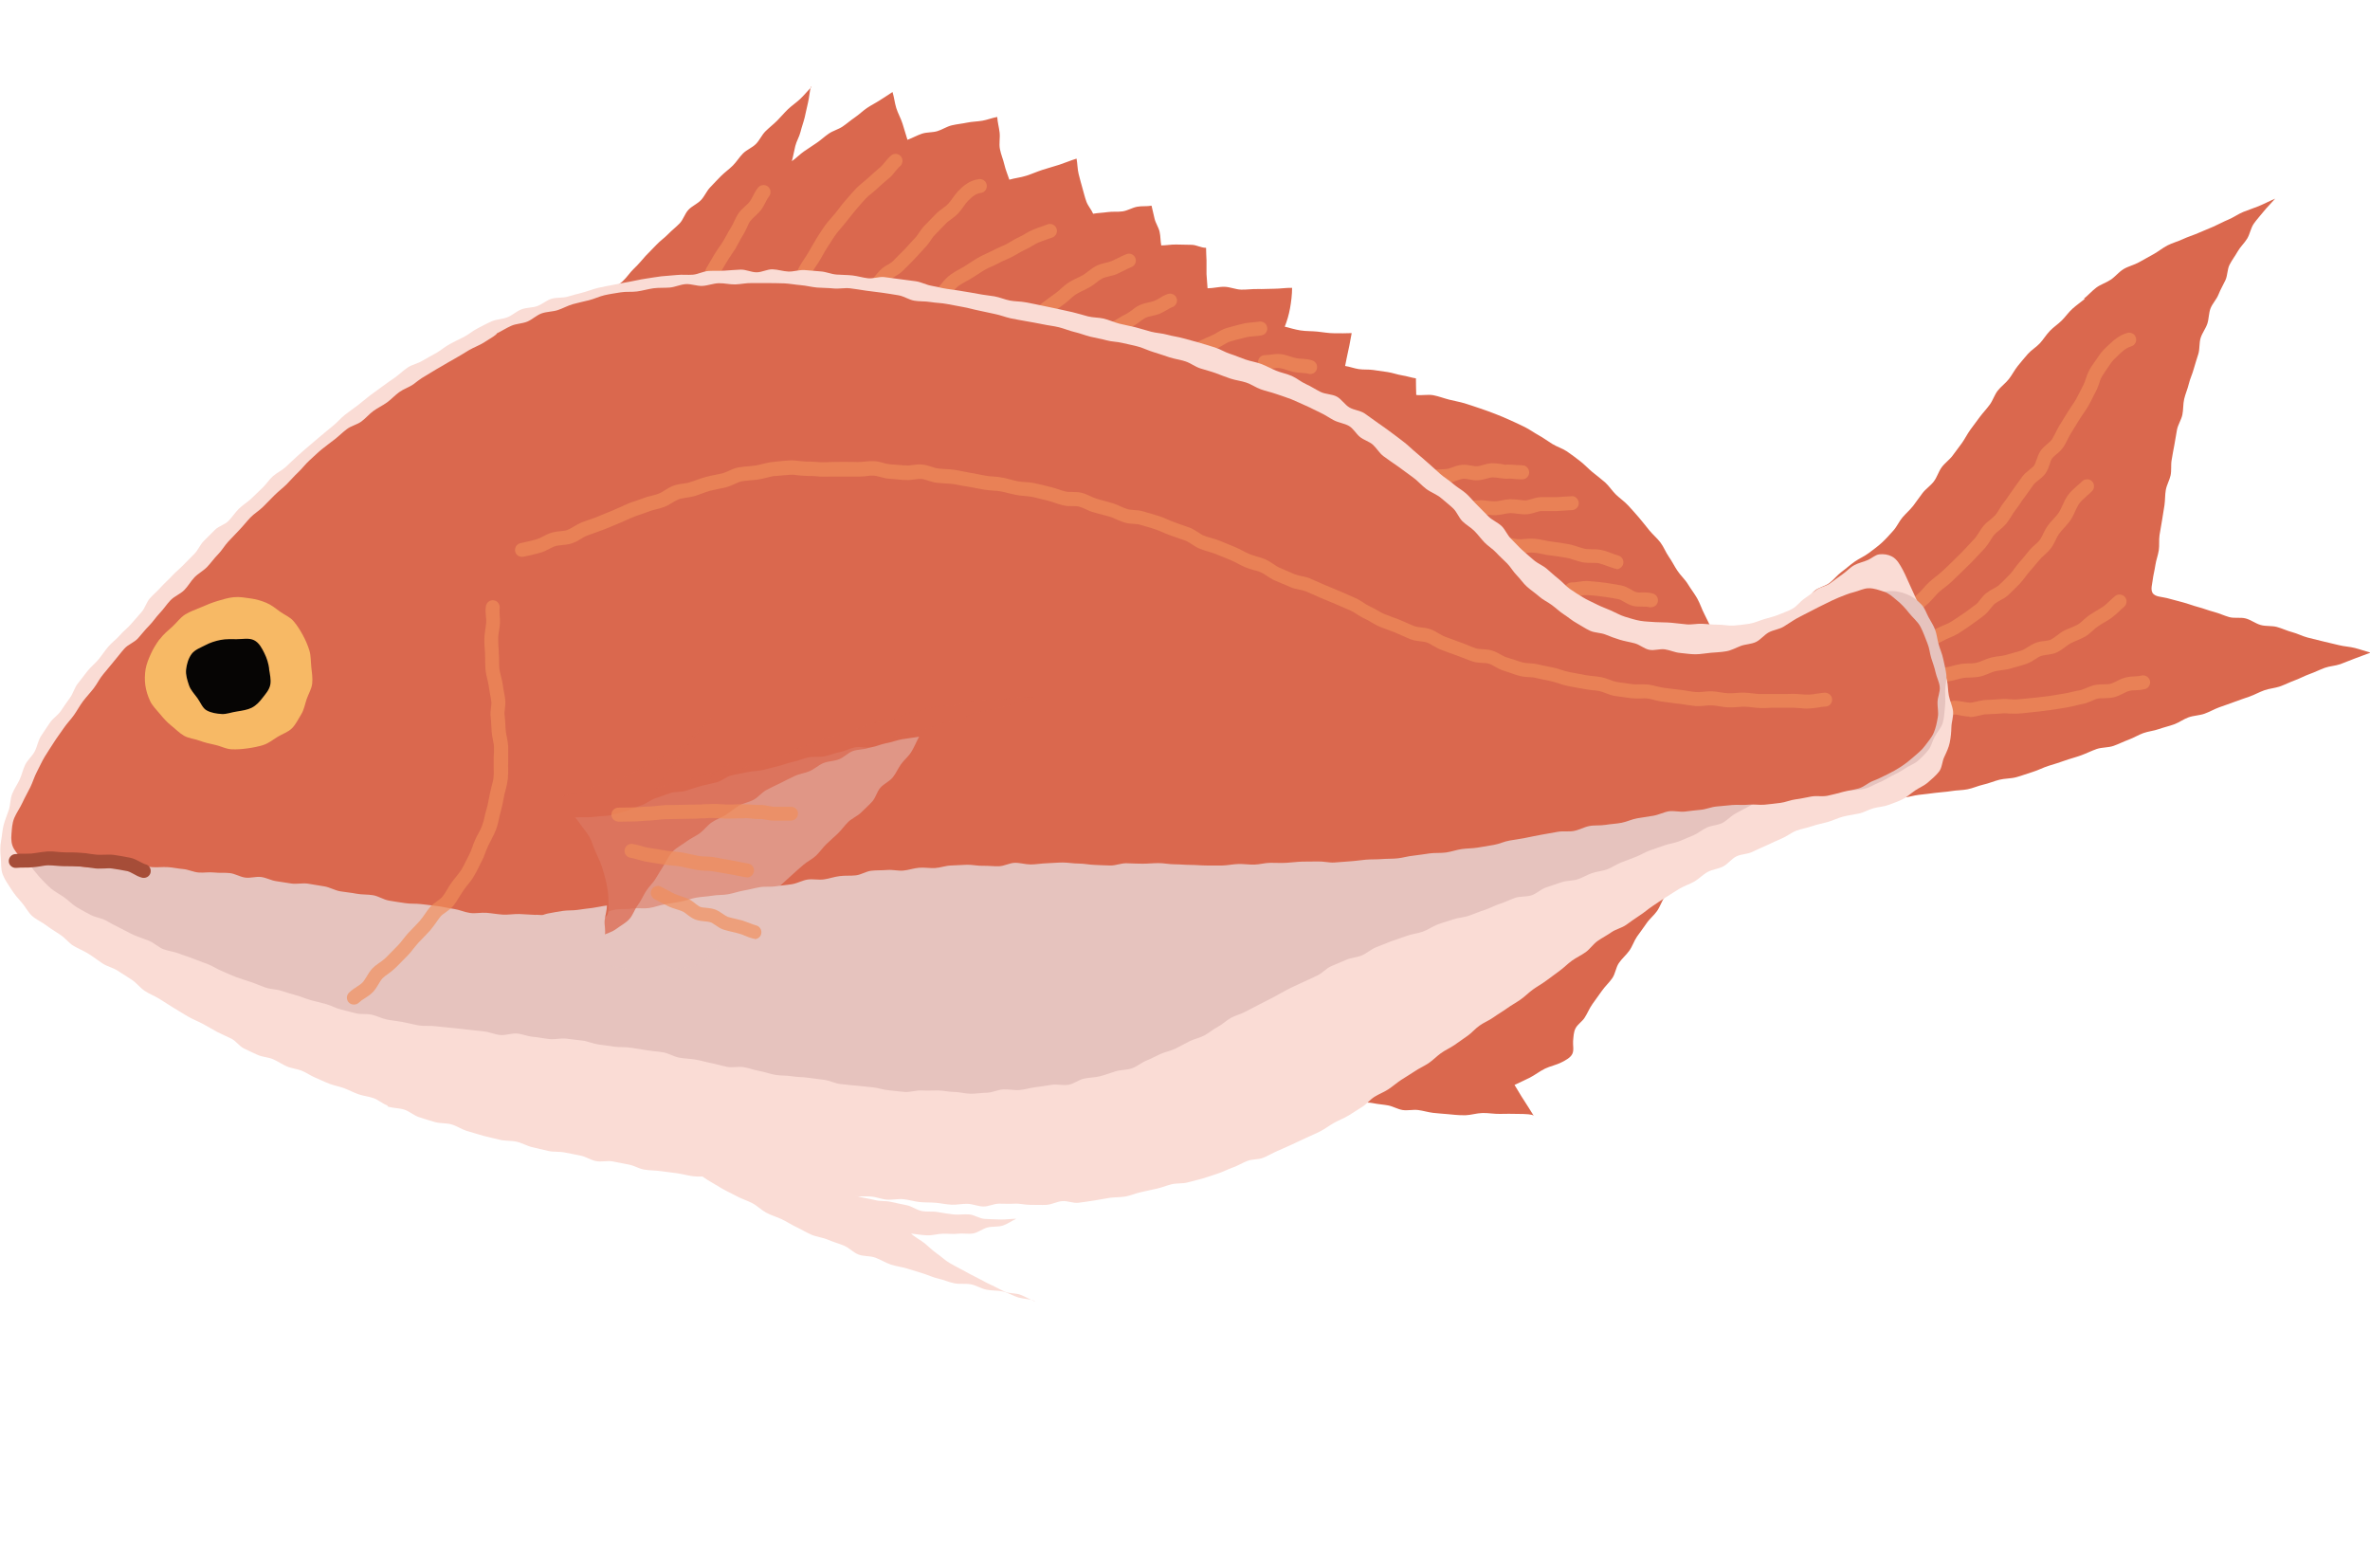
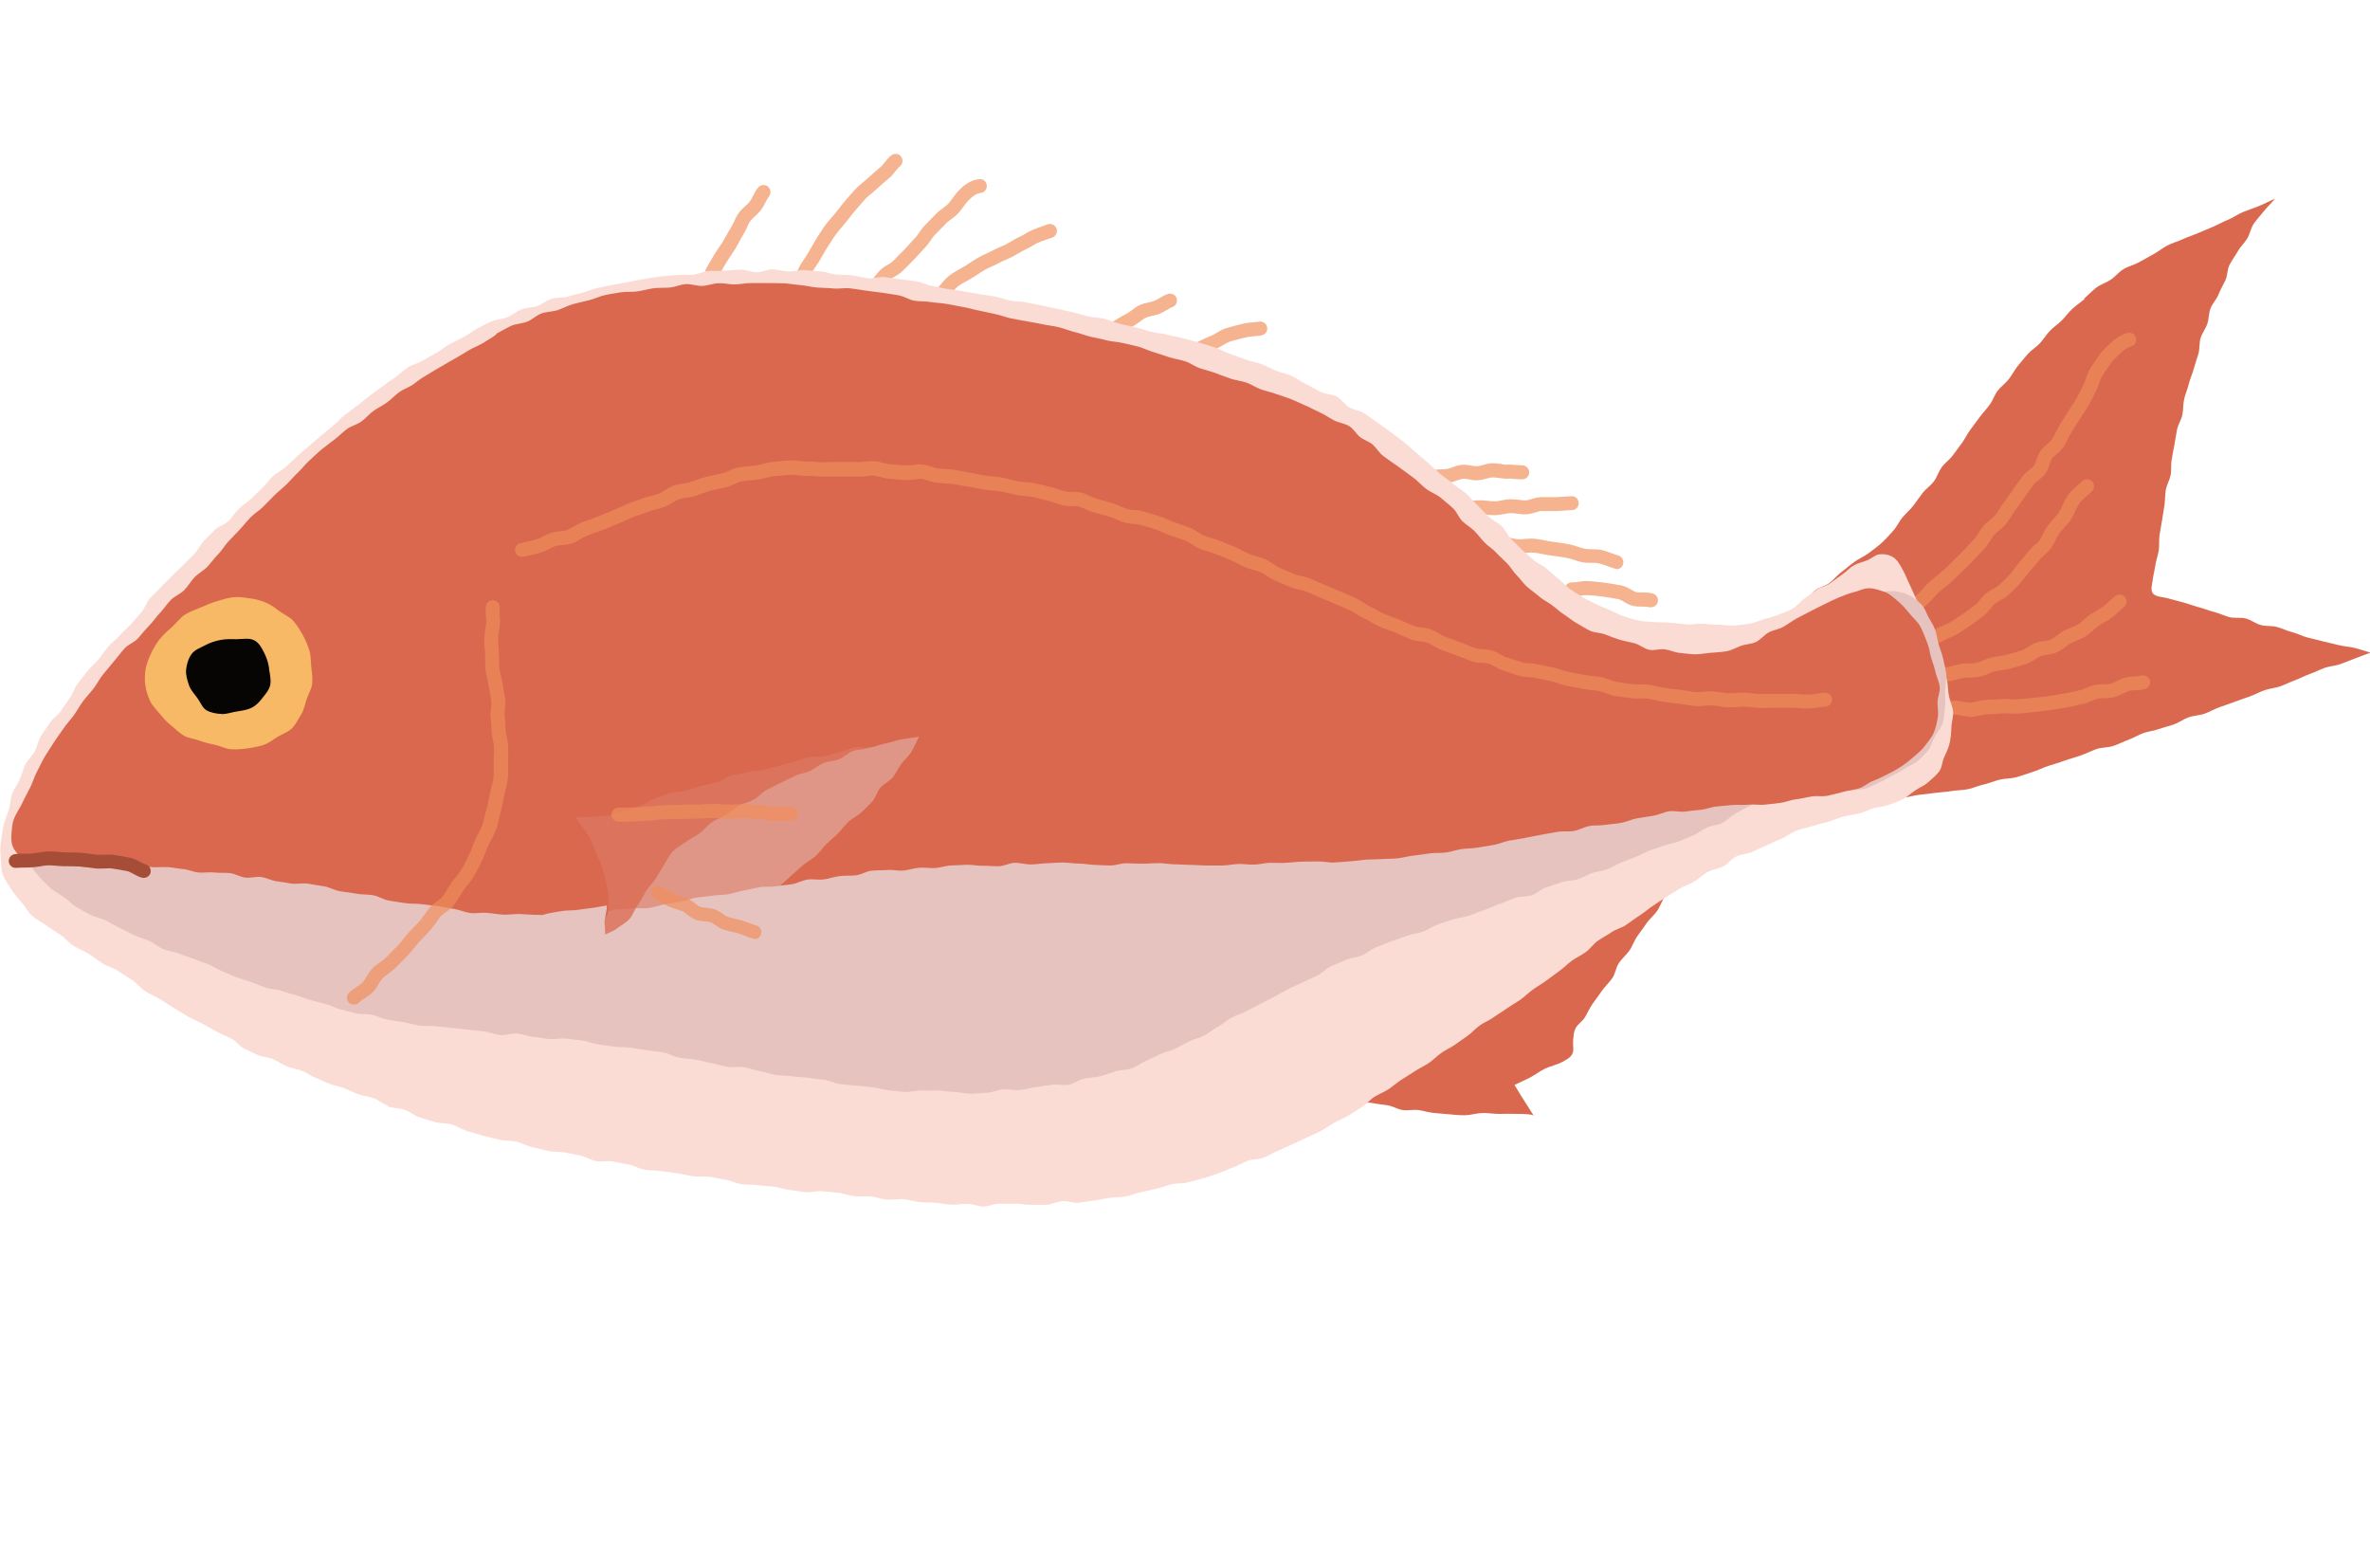
<svg xmlns="http://www.w3.org/2000/svg" viewBox="0 0 158.66 105">
  <defs>
    <style>
      .cls-1 {
        fill: #fadcd5;
      }

      .cls-2 {
        fill: #060504;
      }

      .cls-3 {
        opacity: .5;
      }

      .cls-4 {
        fill: #da684e;
      }

      .cls-5 {
        isolation: isolate;
      }

      .cls-6 {
        opacity: .74;
      }

      .cls-6, .cls-7 {
        mix-blend-mode: multiply;
      }

      .cls-8 {
        fill: #a64d38;
      }

      .cls-7 {
        opacity: .67;
      }

      .cls-9 {
        fill: none;
      }

      .cls-10 {
        fill: #e6c3be;
      }

      .cls-11 {
        fill: #f08e59;
      }

      .cls-12 {
        fill: #f7b965;
      }
    </style>
  </defs>
  <g class="cls-5">
    <g id="_レイヤー_2" data-name="レイヤー 2">
      <g id="_文字" data-name="文字">
        <g>
          <g>
            <g>
              <path class="cls-4" d="M139.5,20c.29-.23,.54-.52,.83-.74s.67-.33,.98-.54,.54-.52,.86-.71,.7-.27,1.02-.45,.64-.36,.97-.54,.61-.42,.94-.59,.69-.26,1.03-.42,.69-.26,1.03-.41,.68-.28,1.02-.43,.66-.33,1-.47,.65-.37,.99-.51,.7-.25,1.04-.39,.76-.36,1.1-.5c-.23,.27-.56,.59-.78,.87s-.47,.54-.66,.82-.25,.68-.43,.98-.46,.55-.63,.85-.39,.59-.55,.9-.13,.72-.28,1.04-.33,.62-.46,.95-.4,.6-.53,.92-.11,.71-.22,1.04-.35,.63-.45,.96-.05,.72-.15,1.06-.22,.67-.31,1.01-.25,.66-.33,1-.23,.67-.31,1.01-.05,.71-.12,1.05-.29,.66-.36,1-.11,.7-.18,1.04c-.07,.33-.12,.67-.18,1s0,.69-.07,1.02-.26,.64-.32,.98-.04,.68-.09,1.02-.11,.67-.16,1-.12,.67-.17,1,0,.69-.05,1.02-.18,.66-.23,1-.14,.67-.18,1c-.03,.26-.14,.6-.02,.83,.16,.3,.65,.28,.98,.37,.35,.09,.7,.19,1.05,.28s.69,.23,1.04,.32,.69,.23,1.04,.32,.68,.25,1.03,.35,.75,0,1.1,.09,.66,.34,1.01,.44,.74,.04,1.08,.13,.68,.26,1.03,.35,.68,.27,1.03,.36,.7,.17,1.05,.26,.7,.16,1.05,.25,.72,.1,1.07,.19,.7,.22,1.05,.31c-.34,.12-.68,.26-1.02,.38s-.66,.27-1,.39-.72,.13-1.05,.25-.66,.29-1,.41-.66,.3-.99,.42-.66,.29-1,.41-.71,.14-1.05,.26-.65,.3-.99,.42-.68,.23-1.02,.36-.68,.24-1.01,.36-.65,.31-.99,.43-.72,.12-1.06,.24-.64,.35-.97,.47-.69,.2-1.03,.32-.71,.15-1.04,.27-.65,.32-.98,.44-.66,.29-1,.41c-.36,.13-.78,.09-1.13,.21s-.7,.3-1.06,.43-.73,.22-1.09,.35-.72,.24-1.08,.35-.7,.3-1.07,.41-.72,.25-1.09,.35-.77,.08-1.13,.17-.72,.25-1.09,.33c-.35,.08-.69,.24-1.05,.31s-.73,.06-1.08,.12-.72,.07-1.08,.12-.72,.09-1.08,.13-.71,.16-1.07,.19-.73-.04-1.09,0-.72,.06-1.08,.09-.72,.02-1.08,.04-.72,.12-1.08,.13-.72-.01-1.09,0-.72,.09-1.08,.09c-.48,0-.94-.11-1.38-.3-.38-.17-.81-.3-1.03-.65s-.26-.8-.37-1.19c-.09-.34-.17-.69-.23-1.06-.05-.35-.18-.71-.19-1.08s0-.73,.02-1.09,0-.73,.04-1.09,.28-.69,.34-1.05,.08-.72,.17-1.07,.16-.71,.27-1.05,.27-.68,.41-1.01,.28-.68,.46-.99c.18-.32,.49-.55,.7-.83s.41-.59,.68-.86,.41-.64,.69-.88,.7-.3,.99-.52,.52-.53,.82-.75,.57-.47,.87-.68,.66-.36,.95-.58,.6-.44,.87-.69,.52-.53,.77-.81,.38-.61,.61-.88,.5-.5,.72-.78,.41-.58,.63-.86,.53-.48,.75-.77,.31-.65,.52-.94,.52-.5,.73-.78,.43-.57,.63-.85,.36-.61,.57-.9,.42-.57,.63-.85,.46-.54,.67-.83,.31-.65,.53-.93,.52-.49,.74-.77,.38-.61,.6-.88,.45-.55,.68-.81,.56-.45,.8-.71,.42-.57,.67-.83,.55-.45,.8-.7,.45-.55,.72-.79,.56-.44,.83-.66Z" />
              <g class="cls-7">
                <path class="cls-11" d="M127.95,41.23c-.13,0-.26-.06-.35-.16-.17-.2-.15-.49,.05-.66l.2-.17c.2-.17,.4-.34,.59-.52,.12-.11,.23-.24,.34-.36,.12-.14,.24-.28,.38-.4,.13-.12,.28-.24,.42-.35,.13-.1,.27-.21,.39-.32l.3-.28c.15-.15,.31-.29,.46-.44l.27-.27c.16-.16,.32-.31,.47-.47,.24-.25,.48-.51,.72-.77,.1-.11,.18-.25,.27-.38,.11-.17,.21-.34,.34-.49,.13-.15,.28-.28,.44-.4,.12-.1,.24-.2,.34-.31,.1-.12,.19-.26,.27-.4,.1-.16,.2-.33,.32-.47,.11-.13,.2-.28,.3-.42,.1-.15,.2-.29,.31-.44,.11-.15,.22-.3,.32-.45,.09-.13,.19-.27,.29-.4,.14-.19,.32-.33,.47-.45,.12-.1,.24-.19,.31-.28,.06-.09,.11-.23,.16-.37,.06-.19,.14-.41,.27-.61,.13-.19,.31-.34,.46-.47,.12-.1,.23-.2,.3-.29,.09-.14,.16-.29,.24-.44,.08-.17,.17-.33,.26-.49,.19-.3,.37-.59,.55-.89,.09-.15,.19-.29,.28-.43,.1-.15,.2-.29,.29-.45,.09-.16,.17-.32,.25-.48,.08-.15,.15-.3,.23-.45,.07-.13,.12-.28,.17-.43,.06-.19,.13-.37,.22-.55,.11-.22,.26-.43,.41-.64,.07-.11,.15-.21,.22-.32,.2-.32,.47-.57,.71-.79l.12-.11c.27-.25,.61-.53,1.1-.67,.25-.07,.51,.07,.58,.32,.07,.25-.07,.51-.32,.58-.24,.07-.45,.2-.72,.46l-.12,.11c-.21,.2-.41,.38-.55,.6-.08,.12-.16,.23-.24,.35-.12,.18-.25,.36-.35,.54-.07,.13-.12,.27-.16,.41-.07,.2-.14,.4-.24,.58-.08,.14-.14,.27-.21,.41-.09,.18-.18,.36-.28,.53-.1,.17-.21,.34-.33,.51-.09,.13-.18,.25-.26,.39-.18,.3-.37,.61-.56,.91-.08,.13-.15,.27-.22,.4-.09,.18-.18,.37-.3,.54-.14,.21-.31,.36-.47,.49-.12,.1-.23,.19-.29,.28-.06,.09-.11,.22-.15,.37-.07,.2-.14,.42-.29,.63-.14,.2-.33,.34-.49,.47-.12,.09-.23,.18-.3,.27-.09,.12-.18,.25-.26,.37-.12,.17-.23,.33-.36,.5-.1,.12-.18,.25-.27,.38-.11,.17-.22,.33-.35,.49-.1,.12-.17,.25-.25,.38-.11,.18-.22,.35-.35,.51-.14,.16-.3,.3-.46,.43-.12,.09-.23,.19-.33,.3-.1,.11-.17,.24-.25,.36-.11,.18-.23,.36-.37,.52-.24,.26-.49,.52-.73,.78-.16,.17-.32,.33-.49,.49l-.27,.27c-.16,.16-.32,.31-.48,.46l-.29,.28c-.15,.14-.31,.27-.47,.39-.12,.09-.25,.19-.36,.29-.11,.1-.21,.22-.31,.33-.14,.15-.27,.31-.42,.44-.2,.18-.4,.35-.61,.53l-.2,.17c-.09,.08-.2,.11-.3,.11Z" />
              </g>
              <g class="cls-7">
                <path class="cls-11" d="M128.97,43.37c-.17,0-.34-.1-.42-.26-.11-.23-.01-.51,.22-.62l.33-.15c.2-.09,.39-.18,.58-.28,.15-.08,.31-.15,.46-.21,.16-.07,.32-.13,.46-.22,.23-.14,.45-.29,.67-.44l.18-.12c.22-.15,.43-.31,.64-.47l.18-.13c.1-.07,.19-.19,.29-.32,.11-.14,.24-.31,.41-.44,.15-.12,.32-.22,.49-.31,.14-.08,.28-.15,.37-.24,.19-.17,.37-.35,.54-.53l.18-.18c.12-.12,.21-.25,.31-.39,.1-.14,.21-.28,.32-.41,.19-.21,.36-.42,.54-.64l.11-.14c.12-.14,.25-.27,.39-.39,.12-.1,.24-.21,.33-.33,.09-.12,.16-.27,.23-.41,.08-.17,.16-.33,.26-.48,.13-.19,.28-.36,.44-.53,.13-.14,.26-.28,.36-.44,.09-.14,.16-.3,.23-.45,.1-.23,.21-.47,.37-.69,.19-.26,.42-.46,.64-.65,.11-.09,.21-.18,.31-.28,.18-.18,.48-.18,.66,0,.18,.18,.18,.48,0,.66-.11,.11-.23,.22-.35,.32-.19,.17-.37,.33-.5,.5-.1,.14-.18,.32-.27,.51-.09,.2-.18,.4-.3,.58-.13,.2-.3,.38-.46,.56-.12,.13-.25,.27-.35,.42-.08,.11-.14,.24-.2,.37-.09,.2-.19,.39-.32,.56-.13,.17-.29,.32-.45,.47-.1,.09-.21,.18-.3,.29l-.11,.13c-.19,.23-.37,.45-.57,.67-.09,.1-.18,.22-.26,.33-.13,.17-.26,.34-.41,.5l-.18,.18c-.19,.19-.38,.38-.58,.57-.18,.16-.38,.27-.55,.36-.12,.07-.24,.13-.34,.21-.09,.07-.17,.18-.27,.3-.13,.16-.27,.34-.46,.49l-.17,.13c-.23,.17-.45,.34-.69,.5l-.17,.12c-.23,.16-.47,.32-.71,.47-.18,.11-.38,.2-.58,.28-.13,.05-.26,.11-.38,.18-.21,.11-.42,.21-.64,.31l-.31,.15c-.07,.03-.13,.05-.2,.05Z" />
              </g>
              <g class="cls-7">
                <path class="cls-11" d="M130.29,45.61c-.24,0-.44-.18-.46-.42-.03-.26,.16-.49,.41-.51,.17-.02,.34-.06,.5-.11,.17-.04,.34-.09,.52-.12,.18-.03,.36-.03,.54-.04,.17,0,.33,0,.5-.04,.16-.03,.31-.1,.46-.16,.17-.07,.35-.14,.53-.19,.18-.04,.35-.07,.53-.09,.17-.02,.33-.04,.49-.09,.14-.04,.28-.08,.42-.12,.2-.05,.4-.11,.59-.17,.13-.04,.26-.13,.41-.22,.17-.11,.34-.21,.52-.28,.21-.09,.43-.12,.63-.14,.16-.02,.31-.04,.41-.09,.12-.06,.25-.16,.39-.26,.16-.12,.31-.24,.48-.33,.15-.08,.32-.15,.48-.21,.16-.07,.32-.13,.47-.22,.14-.08,.25-.19,.37-.3,.14-.13,.29-.25,.45-.36,.13-.08,.26-.16,.39-.24,.17-.1,.34-.2,.5-.31,.14-.1,.27-.23,.4-.35,.12-.12,.25-.23,.38-.34,.2-.16,.49-.13,.66,.07,.16,.2,.13,.49-.07,.66-.11,.09-.22,.19-.32,.29-.16,.15-.32,.3-.5,.43-.18,.13-.37,.25-.57,.36-.12,.07-.24,.14-.35,.22-.12,.08-.23,.17-.33,.27-.17,.15-.33,.3-.52,.41-.19,.11-.39,.19-.59,.28-.13,.05-.27,.11-.4,.18-.12,.07-.24,.15-.35,.24-.16,.12-.35,.26-.56,.36-.23,.11-.47,.14-.69,.17-.15,.02-.29,.04-.39,.08-.13,.05-.25,.13-.37,.21-.17,.11-.37,.23-.59,.31-.22,.08-.44,.14-.66,.2-.13,.03-.26,.07-.39,.11-.21,.06-.43,.09-.64,.12-.14,.02-.29,.04-.43,.07-.14,.04-.27,.09-.4,.15-.21,.08-.41,.17-.63,.21-.21,.04-.43,.05-.66,.06-.14,0-.29,0-.43,.03-.14,.02-.28,.06-.42,.1-.21,.05-.42,.11-.64,.13-.02,0-.03,0-.05,0Z" />
              </g>
              <g class="cls-7">
                <path class="cls-11" d="M131.85,47.97c-.21,0-.42-.04-.59-.07-.16-.03-.3-.09-.43-.06h0c-.25,0-.46-.21-.47-.46,0-.26,.2-.47,.46-.47,.22,0,.43,.04,.62,.07,.16,.03,.31,.05,.44,.06,.15,0,.31-.04,.46-.08,.2-.04,.39-.09,.59-.1l.38-.02c.22-.01,.45-.02,.67-.04,.2-.02,.4,0,.59,.01,.16,.01,.32,.03,.47,.01l.34-.03c.24-.02,.48-.05,.71-.07l.38-.04c.23-.03,.45-.05,.68-.08,.25-.04,.49-.08,.73-.12l.31-.05c.19-.03,.37-.07,.56-.12,.16-.04,.32-.07,.48-.1,.13-.02,.27-.09,.43-.15,.19-.08,.38-.16,.58-.2,.2-.04,.41-.05,.61-.05,.17,0,.32,0,.45-.04,.12-.03,.26-.1,.4-.17,.17-.09,.36-.18,.58-.24,.21-.06,.43-.07,.62-.08,.16,0,.32-.02,.44-.05,.25-.07,.51,.08,.58,.32,.07,.25-.07,.51-.32,.58-.23,.06-.45,.07-.65,.08-.16,0-.31,.01-.43,.05-.12,.03-.25,.1-.39,.17-.18,.09-.38,.19-.62,.25-.23,.05-.45,.06-.65,.06-.15,0-.29,0-.43,.03-.14,.03-.27,.09-.4,.15-.18,.08-.39,.17-.62,.21-.15,.03-.3,.06-.44,.1-.2,.05-.41,.09-.61,.13l-.31,.05c-.25,.04-.51,.09-.76,.12-.23,.03-.47,.06-.7,.09l-.37,.04c-.24,.03-.49,.05-.74,.08l-.34,.03c-.21,.02-.42,0-.64,0-.15-.01-.3-.03-.45-.01-.23,.02-.46,.03-.7,.04l-.38,.02c-.15,0-.29,.04-.44,.08-.21,.05-.42,.09-.63,.1-.02,0-.04,0-.06,0Z" />
              </g>
            </g>
            <g>
-               <path class="cls-4" d="M54.28,5.81c-.08,.32-.11,.75-.19,1.07s-.14,.65-.22,.98-.2,.64-.28,.97-.27,.62-.35,.95-.14,.69-.23,1.01c.28-.19,.54-.47,.82-.66s.57-.38,.85-.57,.53-.43,.81-.62,.64-.28,.92-.47,.54-.42,.82-.61,.53-.44,.81-.63,.59-.34,.88-.53,.55-.35,.83-.54c.11,.36,.14,.71,.25,1.07s.31,.69,.42,1.05,.22,.73,.33,1.08c.33-.12,.64-.3,.97-.41s.7-.07,1.03-.17,.63-.31,.97-.39,.69-.11,1.02-.18,.69-.07,1.03-.13,.64-.19,.99-.25c.02,.36,.12,.69,.16,1.05s-.05,.74,.02,1.1,.22,.7,.3,1.05,.22,.66,.33,1c.37-.11,.74-.14,1.12-.26s.73-.28,1.1-.4,.75-.22,1.12-.34,.79-.3,1.16-.41c.06,.31,.06,.72,.14,1.03s.16,.62,.25,.93,.16,.62,.27,.92,.33,.52,.45,.81c.33-.06,.63-.06,.97-.11s.68,0,1.01-.05,.64-.25,.97-.31,.63-.01,.96-.07c.07,.31,.13,.55,.2,.86s.27,.58,.34,.89,.05,.6,.11,.91c.34,0,.67-.07,1.01-.06s.69,.01,1.03,.02,.61,.2,.96,.2c0,.31,.02,.53,.03,.84s-.01,.61,0,.92,.06,.65,.07,.95c.37,0,.77-.11,1.14-.1s.74,.18,1.11,.19,.74-.05,1.11-.04,.74-.02,1.11-.02,.81-.07,1.19-.06c0,.44-.06,.95-.14,1.38s-.19,.81-.35,1.22c.37,.09,.67,.19,1.05,.25s.76,.04,1.14,.08,.75,.11,1.13,.11,.77,.01,1.16-.01c-.08,.37-.13,.76-.22,1.13s-.14,.7-.22,1.07c.32,.05,.59,.16,.91,.21s.66,.01,.98,.06,.65,.09,.97,.14,.64,.17,.96,.22,.6,.15,.92,.2c.01,.36,0,.74,.02,1.11,.36,.05,.79-.05,1.15,.02s.69,.2,1.04,.29,.71,.15,1.05,.25,.69,.23,1.03,.34,.68,.24,1.02,.37,.67,.27,1,.42,.66,.3,.98,.46,.62,.38,.93,.55,.6,.39,.91,.58c.31,.19,.68,.3,.98,.5s.59,.43,.88,.65,.54,.5,.82,.73,.58,.45,.85,.69,.47,.57,.73,.82,.57,.46,.82,.73,.49,.54,.73,.82,.46,.57,.69,.85,.52,.52,.74,.81,.35,.65,.56,.95,.37,.63,.57,.93c.21,.32,.51,.58,.71,.91s.44,.63,.63,.97,.3,.71,.48,1.05,.33,.69,.5,1.03,.48,.62,.65,.97,.33,.7,.48,1.05,.12,.7,.26,1.05c-.35-.08-.61-.17-.96-.25s-.73-.05-1.07-.14-.68-.22-1.03-.31-.69-.22-1.04-.3-.7-.14-1.05-.23-.68-.25-1.03-.33-.74-.01-1.09-.1-.69-.19-1.04-.28-.65-.35-1-.44-.7-.15-1.05-.25-.73-.07-1.07-.17-.68-.23-1.03-.32-.71-.14-1.05-.24-.65-.34-.99-.45-.67-.26-1.01-.37-.71-.13-1.05-.24-.67-.27-1.01-.38-.73-.09-1.07-.2-.67-.25-1.01-.37-.64-.35-.97-.47-.65-.31-.98-.44-.71-.16-1.04-.3-.69-.22-1.02-.36-.64-.34-.97-.48-.64-.32-.97-.48-.6-.41-.92-.57c-.34-.16-.74-.19-1.07-.36s-.66-.34-.99-.52-.62-.43-.95-.6-.68-.31-1-.49-.68-.3-1.01-.48-.59-.47-.92-.65-.67-.32-1-.5-.69-.3-1.01-.47-.6-.46-.93-.63c-.32-.16-.71-.19-1.03-.35s-.59-.42-.92-.58-.66-.3-.98-.45-.64-.34-.96-.49-.66-.29-.99-.44-.66-.28-1-.42-.72-.14-1.05-.28-.61-.41-.95-.54-.69-.22-1.02-.35-.71-.17-1.05-.29-.65-.33-.99-.45-.71-.15-1.05-.27-.7-.17-1.04-.28-.66-.3-1-.41-.71-.13-1.06-.23-.66-.31-1.01-.41-.7-.17-1.05-.26-.68-.25-1.03-.33-.7-.17-1.05-.25-.71-.15-1.06-.23-.71-.12-1.06-.19-.7-.17-1.05-.24-.71-.13-1.06-.19-.72-.06-1.08-.12-.69-.22-1.05-.27-.73,.06-1.09,.02-.7-.15-1.06-.2-.71-.16-1.06-.2-.72-.06-1.07-.09-.73,.13-1.09,.1-.7-.25-1.06-.27-.72-.04-1.08-.05-.72,.04-1.08,.03-.72-.02-1.08-.03-.72,.06-1.08,.06-.72,.05-1.08,.05c-.28,0-.64-.07-1.03-.02-.33,.04-.66,.22-1.01,.25s-.72,.03-1.04,.03c-.4,0-.72-.19-.97-.31-.31-.15-.47-.34-.36-.78,.07-.31,.32-.6,.58-.96,.2-.29,.31-.7,.58-1.01,.25-.28,.56-.52,.84-.8s.63-.47,.91-.73c.3-.28,.51-.62,.77-.86,.32-.3,.56-.61,.77-.84,.24-.26,.5-.5,.73-.75s.54-.46,.78-.71,.53-.47,.77-.72,.34-.64,.58-.9,.6-.4,.84-.65,.38-.61,.62-.86,.48-.51,.73-.76,.54-.45,.79-.7,.43-.56,.68-.81,.61-.38,.86-.63,.39-.6,.64-.85,.53-.46,.78-.71,.47-.52,.72-.76,.55-.44,.81-.68,.53-.58,.78-.82Z" />
              <g class="cls-7">
                <path class="cls-11" d="M47.68,18.65c-.08,0-.15-.02-.22-.06-.23-.12-.31-.41-.18-.63,.12-.21,.24-.42,.37-.63l.17-.29c.11-.18,.23-.36,.35-.53,.08-.12,.17-.24,.24-.36,.08-.13,.15-.26,.22-.39,.1-.18,.2-.37,.31-.54,.08-.12,.14-.25,.2-.38,.09-.2,.18-.39,.31-.57,.13-.19,.3-.34,.44-.47,.11-.1,.22-.19,.3-.31,.09-.11,.15-.24,.22-.37,.09-.18,.19-.38,.34-.56,.16-.2,.46-.23,.66-.07,.2,.16,.23,.46,.07,.66-.08,.1-.16,.25-.23,.39-.09,.18-.18,.35-.3,.51-.12,.16-.27,.29-.41,.43-.12,.11-.24,.22-.32,.33-.09,.12-.15,.27-.21,.41-.08,.18-.17,.36-.27,.52-.1,.15-.18,.3-.26,.46-.08,.15-.16,.3-.25,.45-.08,.13-.17,.26-.26,.39-.11,.16-.21,.31-.31,.48l-.18,.3c-.12,.2-.24,.4-.35,.6-.08,.15-.24,.24-.41,.24Z" />
              </g>
              <g class="cls-7">
                <path class="cls-11" d="M53.45,20.67c-.1,0-.21-.03-.3-.1-.25-.19-.6-.68-.1-1.75,.18-.38,.32-.68,.47-.97,.1-.19,.22-.37,.35-.56,.08-.12,.16-.24,.23-.36l.19-.33c.11-.2,.23-.4,.35-.6l.15-.24c.14-.22,.29-.45,.44-.66,.13-.18,.27-.35,.42-.51,.09-.1,.18-.21,.27-.32l.23-.29c.14-.19,.29-.38,.44-.55l.2-.23c.17-.2,.34-.39,.52-.58,.15-.16,.32-.29,.48-.43,.11-.09,.22-.18,.33-.28,.23-.22,.47-.42,.71-.63l.1-.08c.1-.09,.19-.2,.28-.31,.13-.16,.27-.34,.46-.49,.2-.16,.5-.12,.65,.08,.16,.2,.12,.5-.08,.66-.1,.08-.2,.21-.31,.34-.12,.16-.25,.31-.4,.44l-.1,.08c-.23,.2-.46,.39-.68,.6-.12,.12-.25,.22-.38,.33-.14,.11-.28,.22-.4,.35-.17,.17-.33,.36-.48,.54l-.2,.23c-.14,.16-.27,.34-.41,.51l-.24,.3c-.09,.12-.19,.23-.29,.35-.13,.15-.25,.29-.37,.45-.15,.2-.28,.41-.41,.62l-.16,.24c-.12,.18-.22,.36-.32,.54l-.2,.35c-.08,.14-.17,.27-.26,.4-.1,.15-.21,.31-.3,.47-.15,.28-.28,.56-.42,.85-.21,.45-.22,.67-.2,.72,.21,.16,.23,.44,.08,.64-.09,.12-.23,.18-.37,.18Z" />
              </g>
              <g class="cls-7">
                <path class="cls-11" d="M58.56,19.7c-.12,0-.23-.04-.32-.13-.19-.18-.19-.47-.02-.66,.11-.12,.22-.25,.32-.38,.12-.15,.24-.29,.37-.43,.17-.17,.36-.29,.54-.39,.13-.08,.26-.15,.34-.24,.13-.13,.25-.26,.38-.39,.12-.12,.25-.24,.37-.37,.12-.12,.23-.25,.35-.38,.12-.13,.24-.27,.37-.4,.11-.11,.19-.24,.28-.37,.12-.17,.23-.33,.37-.47l.74-.76c.14-.15,.31-.27,.47-.39,.12-.09,.25-.18,.35-.29,.11-.11,.2-.24,.29-.37,.12-.16,.24-.33,.37-.47,.32-.34,.77-.74,1.41-.82,.26-.03,.49,.15,.52,.41s-.15,.49-.41,.52c-.27,.03-.52,.19-.85,.53-.11,.11-.2,.24-.29,.37-.12,.16-.23,.32-.37,.47-.14,.15-.31,.27-.47,.39-.12,.09-.25,.18-.35,.29l-.74,.76c-.11,.11-.19,.24-.28,.37-.12,.17-.23,.33-.37,.47-.12,.12-.23,.25-.35,.38-.12,.13-.24,.27-.37,.4-.13,.13-.25,.26-.38,.39-.12,.12-.25,.24-.37,.37-.17,.17-.36,.29-.54,.39-.13,.08-.26,.15-.34,.24-.12,.12-.22,.25-.33,.38-.12,.14-.24,.29-.37,.42-.09,.1-.21,.15-.34,.15Z" />
              </g>
              <g class="cls-7">
                <path class="cls-11" d="M62.12,21.07c-.06,0-.12-.01-.18-.04-.24-.1-.35-.37-.25-.61,.16-.38,.47-.63,.74-.84,.1-.08,.19-.15,.28-.24,.11-.1,.2-.22,.3-.33,.19-.23,.39-.46,.66-.65,.17-.12,.35-.22,.53-.32,.12-.07,.25-.14,.37-.21l.26-.17c.2-.13,.41-.27,.62-.39,.18-.11,.36-.19,.55-.28,.13-.06,.26-.12,.38-.18,.18-.1,.37-.18,.56-.27,.13-.06,.25-.11,.38-.17,.13-.06,.25-.14,.37-.21,.18-.1,.35-.21,.54-.29,.13-.06,.25-.13,.37-.2,.18-.11,.36-.21,.55-.29,.21-.09,.43-.16,.65-.24l.33-.12c.24-.09,.51,.04,.6,.28,.09,.24-.04,.51-.28,.6l-.34,.12c-.2,.07-.41,.14-.6,.22-.15,.06-.28,.14-.42,.23-.15,.09-.31,.18-.47,.25-.16,.07-.3,.16-.45,.24-.14,.08-.29,.17-.43,.24-.13,.07-.27,.13-.41,.19-.17,.07-.34,.15-.5,.24-.14,.08-.29,.14-.44,.21-.16,.07-.32,.14-.47,.23-.2,.12-.39,.24-.58,.37l-.27,.17c-.14,.09-.28,.17-.42,.24-.15,.08-.31,.17-.45,.27-.17,.12-.32,.29-.48,.48-.12,.14-.24,.28-.36,.4-.11,.1-.23,.2-.35,.3-.2,.16-.39,.31-.46,.48-.08,.18-.25,.29-.43,.29Z" />
              </g>
              <g class="cls-7">
-                 <path class="cls-11" d="M68.41,22.37c-.12,0-.25-.05-.34-.14-.18-.19-.17-.48,.02-.66,.16-.15,.34-.27,.53-.4,.12-.08,.24-.16,.35-.25,.19-.16,.38-.31,.58-.46l.27-.21c.29-.22,.57-.43,.87-.64,.12-.08,.22-.18,.33-.28,.16-.15,.33-.29,.51-.41,.18-.12,.38-.21,.58-.31,.13-.06,.26-.12,.38-.19s.23-.16,.35-.25c.18-.14,.35-.27,.55-.37,.21-.11,.44-.16,.64-.21,.14-.03,.28-.07,.4-.12,.13-.06,.25-.12,.38-.18,.2-.1,.39-.2,.6-.28,.24-.09,.51,.03,.6,.27,.09,.24-.03,.51-.27,.6-.18,.07-.34,.15-.51,.24-.14,.07-.28,.14-.43,.21-.18,.08-.37,.13-.56,.17-.17,.04-.32,.08-.44,.14-.14,.07-.27,.17-.4,.27-.15,.12-.3,.23-.46,.32-.14,.08-.29,.15-.43,.22-.17,.08-.33,.16-.49,.26-.14,.09-.26,.2-.38,.31-.14,.12-.27,.25-.42,.35-.28,.2-.56,.4-.83,.61l-.28,.22c-.18,.14-.36,.27-.53,.42-.14,.12-.29,.22-.45,.32-.14,.09-.28,.18-.4,.29-.09,.09-.21,.13-.32,.13Z" />
-               </g>
+                 </g>
              <g class="cls-7">
                <path class="cls-11" d="M73.96,22.81c-.15,0-.3-.07-.39-.21-.14-.22-.08-.5,.13-.65,.17-.11,.35-.2,.54-.29,.12-.06,.24-.11,.35-.18l.23-.14c.21-.13,.42-.25,.64-.36,.11-.06,.21-.14,.32-.22,.15-.12,.32-.25,.53-.34,.2-.09,.41-.14,.6-.18,.13-.03,.25-.05,.37-.1,.12-.05,.23-.12,.34-.18,.16-.1,.35-.21,.56-.28,.25-.08,.51,.05,.59,.29,.08,.24-.05,.51-.29,.59-.12,.04-.24,.12-.38,.2-.16,.09-.31,.18-.48,.25-.16,.06-.34,.1-.51,.14-.15,.03-.3,.07-.41,.12-.11,.05-.22,.14-.35,.23-.15,.11-.29,.22-.45,.31-.2,.1-.39,.22-.59,.34l-.24,.14c-.14,.08-.28,.15-.43,.22s-.29,.13-.42,.22c-.08,.05-.17,.08-.26,.08Z" />
              </g>
              <g class="cls-7">
                <path class="cls-11" d="M79.21,24.17c-.16,0-.32-.09-.41-.24-.12-.23-.04-.51,.18-.63,.23-.12,.46-.18,.67-.23,.14-.03,.28-.06,.4-.12l.27-.13c.25-.12,.49-.24,.75-.34,.13-.05,.26-.13,.38-.2,.18-.11,.39-.23,.63-.31,.27-.08,.54-.15,.81-.22l.28-.07c.22-.06,.45-.08,.69-.1,.14-.01,.29-.03,.43-.05,.25-.04,.5,.12,.54,.38,.05,.25-.12,.5-.38,.54-.17,.03-.34,.05-.51,.06-.18,.02-.37,.03-.55,.08l-.28,.07c-.25,.06-.5,.12-.75,.2-.14,.04-.28,.13-.44,.22-.17,.1-.34,.2-.52,.27-.23,.09-.46,.2-.68,.31l-.28,.13c-.18,.08-.38,.14-.58,.18-.17,.04-.33,.08-.45,.14-.07,.04-.15,.06-.22,.06Z" />
              </g>
              <g class="cls-7">
-                 <path class="cls-11" d="M87.72,25.04s-.1,0-.14-.02c-.13-.04-.29-.05-.46-.06-.17-.01-.35-.02-.52-.06-.15-.03-.3-.08-.45-.13-.16-.05-.32-.11-.49-.13-.13-.02-.29,0-.46,.03-.17,.02-.35,.05-.52,.04-.26,0-.46-.22-.46-.48,0-.25,.21-.46,.47-.46,.01,0,.02,0,.03,0,.12,0,.24-.02,.35-.03,.21-.03,.44-.06,.69-.03,.24,.03,.46,.1,.67,.17,.12,.04,.24,.08,.36,.1,.12,.03,.25,.03,.38,.04,.21,.01,.45,.03,.68,.11,.25,.08,.38,.34,.3,.59-.06,.2-.25,.32-.44,.32Z" />
-               </g>
+                 </g>
              <g class="cls-7">
                <path class="cls-11" d="M95.93,32.39c-.23,0-.42-.16-.46-.39-.04-.25,.13-.49,.39-.53,.19-.03,.39-.04,.59-.05,.14,0,.28-.01,.42-.03,.11-.01,.23-.06,.37-.11,.18-.07,.39-.14,.62-.16,.24-.02,.45,.02,.65,.05,.14,.03,.27,.05,.37,.04,.13,0,.26-.05,.39-.08,.18-.05,.39-.11,.61-.12,.2,0,.4,.02,.61,.05,.14,.02,.28,.08,.41,.04,.2,0,.4,.01,.59,.03,.14,0,.28,.02,.42,.02,.26,0,.46,.22,.46,.48,0,.25-.21,.46-.47,.46,0,0,0,0,0,0-.15,0-.31-.01-.46-.02-.17-.01-.33-.05-.52-.02-.17,0-.36-.02-.55-.05-.15-.02-.29-.04-.44-.04-.12,0-.26,.04-.41,.08-.19,.05-.38,.1-.57,.11-.22,.02-.43-.02-.61-.06-.15-.03-.28-.05-.39-.04-.11,.01-.25,.06-.39,.11-.17,.06-.36,.13-.57,.16-.17,.02-.33,.03-.5,.04-.16,0-.32,.01-.48,.04-.03,0-.05,0-.07,0Z" />
              </g>
              <g class="cls-7">
                <path class="cls-11" d="M98.03,34.5c-.25,0-.46-.2-.47-.45,0-.26,.2-.47,.45-.48,.16,0,.32-.02,.48-.04,.18-.02,.37-.04,.55-.04,.19-.01,.39,.02,.58,.04,.15,.02,.3,.03,.45,.03,.15,0,.29-.03,.44-.06,.19-.04,.39-.07,.59-.08,.2,0,.39,.02,.59,.04,.15,.02,.28,.04,.44,.04,.11,0,.24-.05,.39-.09,.19-.06,.4-.12,.64-.13,.18,0,.35,0,.53,0,.17,0,.33,0,.5,0,.17,0,.33-.02,.49-.03,.18-.01,.35-.02,.53-.03,.23-.04,.47,.19,.48,.45s-.2,.47-.45,.48c-.17,0-.33,.02-.49,.03-.18,.01-.35,.02-.53,.03-.18,0-.35,0-.53,0-.17,0-.33,0-.5,0-.11,0-.24,.05-.39,.09-.19,.06-.4,.12-.64,.13-.2,.01-.39-.02-.59-.04-.15-.02-.29-.04-.44-.04-.15,0-.29,.03-.44,.06-.19,.04-.39,.07-.59,.08-.19,0-.39-.02-.58-.04-.15-.02-.3-.03-.45-.03-.16,0-.32,.02-.48,.04-.18,.02-.37,.04-.55,.04,0,0,0,0-.01,0Z" />
              </g>
              <g class="cls-7">
                <path class="cls-11" d="M108.22,38.08s-.09,0-.13-.02c-.17-.05-.34-.11-.5-.17-.18-.07-.36-.13-.55-.18-.13-.03-.3-.03-.47-.03-.2,0-.42,0-.64-.04-.19-.04-.37-.1-.56-.16-.17-.06-.33-.11-.51-.14-.36-.06-.73-.12-1.09-.16-.17-.02-.34-.05-.51-.09-.19-.04-.38-.08-.58-.09-.17-.02-.35,0-.52,.01-.2,.02-.39,.03-.59,.02-.2-.01-.41-.05-.61-.1-.18-.04-.34-.08-.49-.08-.26,0-.46-.22-.46-.47,0-.25,.21-.46,.47-.46,0,0,0,0,0,0,.24,0,.47,.06,.68,.1,.15,.03,.3,.07,.45,.08,.15,.01,.31,0,.47-.02,.23-.02,.45-.03,.68-.01,.22,.02,.45,.06,.67,.11,.15,.03,.3,.06,.46,.08,.38,.05,.75,.1,1.12,.17,.22,.04,.43,.11,.65,.18,.15,.05,.3,.1,.45,.13,.13,.03,.28,.02,.45,.03,.22,0,.46,0,.7,.06,.22,.05,.43,.13,.64,.21,.15,.05,.29,.11,.44,.15,.25,.07,.39,.33,.32,.58-.06,.2-.25,.34-.45,.34Z" />
              </g>
              <g class="cls-7">
                <path class="cls-11" d="M110.51,40.66s-.1,0-.14-.02c-.11-.03-.26-.03-.42-.03-.2,0-.42,0-.64-.05-.23-.06-.42-.17-.59-.27-.14-.08-.27-.16-.38-.18-.34-.07-.69-.12-1.04-.17-.33-.05-.68-.08-1.02-.1-.16,0-.32,.01-.49,.04-.2,.03-.39,.07-.59,.05-.26,0-.46-.22-.45-.48,0-.25,.21-.46,.47-.46,.01,0,.02,0,.04,0,.13,0,.26-.02,.39-.04,.21-.03,.44-.07,.69-.05,.38,.03,.74,.06,1.1,.11,.36,.05,.73,.11,1.09,.18,.26,.05,.47,.17,.66,.28,.13,.07,.25,.15,.36,.17,.1,.03,.25,.03,.4,.02,.22,0,.47,0,.72,.08,.25,.08,.38,.34,.3,.59-.06,.2-.25,.32-.44,.32Z" />
              </g>
            </g>
-             <path class="cls-1" d="M69.27,87.12c-.32-.13-.62-.31-.95-.44s-.73-.07-1.05-.21-.62-.32-.94-.46-.62-.33-.93-.48-.62-.32-.93-.49-.62-.32-.92-.5-.55-.43-.84-.63-.53-.45-.8-.67-.66-.41-.92-.66c.34,.04,.76,.11,1.1,.12s.68-.1,1.02-.11,.68,.04,1.02,0,.7,.04,1.03-.02,.63-.32,.96-.4,.71-.02,1.03-.13,.58-.31,.89-.45c-.36,0-.68,.06-1.04,.05s-.71-.02-1.07-.04-.69-.27-1.04-.3-.72,.04-1.07,0-.7-.1-1.05-.16-.72,0-1.07-.07-.66-.32-1.01-.39-.7-.14-1.04-.22-.72-.03-1.07-.12-.7-.13-1.05-.22-.64-.33-.98-.44-.66-.27-.99-.39-.72-.1-1.05-.23c-.32-.12-.61-.34-.94-.46s-.69-.15-1.01-.28-.61-.35-.93-.47-.67-.19-1-.29-.66-.23-.99-.31c-.32-.08-.66-.18-1.01-.23s-.7-.15-1.03-.17c-.39-.01-.73,.19-1.02,.24-.48,.08-.82,.2-.74,.51,.05,.2,.29,.43,.69,.75,.22,.17,.47,.42,.82,.63,.32,.19,.64,.39,.97,.58s.67,.34,1,.52,.7,.29,1.03,.46,.61,.46,.94,.64,.7,.28,1.04,.44,.65,.37,.99,.53,.66,.36,1.01,.51,.74,.18,1.09,.33,.71,.25,1.06,.39,.63,.46,.98,.6,.77,.08,1.13,.21,.68,.34,1.03,.46,.74,.16,1.1,.27,.72,.22,1.07,.33,.68,.27,1.04,.35,.7,.24,1.06,.31,.75,0,1.11,.07,.69,.29,1.05,.36,.75,.04,1.1,.12,.68,.3,1.03,.4,.75,.09,1.08,.23Z" />
            <path class="cls-4" d="M102.66,74.67c-.22-.34-.42-.69-.65-1.03s-.4-.67-.62-1.01c.35-.17,.68-.31,1.03-.49s.66-.43,1.01-.6,.75-.24,1.1-.42c.26-.13,.61-.31,.73-.57,.12-.25,.03-.58,.05-.85,.03-.3,.03-.61,.17-.87s.43-.44,.59-.68c.2-.3,.33-.65,.54-.94s.42-.58,.63-.88,.48-.54,.69-.84,.24-.71,.44-1.01,.49-.54,.7-.83,.32-.66,.52-.95,.43-.58,.63-.88,.5-.53,.71-.83,.31-.66,.52-.96,.54-.6,.74-.9c-.35,.07-.8,.08-1.14,.16s-.67,.27-1.02,.36-.66,.29-1,.39-.74,.02-1.08,.14-.64,.34-.97,.47-.63,.35-.96,.49-.72,.13-1.05,.28-.62,.36-.94,.51-.66,.28-.98,.44-.62,.35-.94,.52-.58,.42-.89,.6-.71,.21-1.01,.39-.55,.48-.85,.66-.6,.39-.9,.58-.67,.28-.97,.47-.56,.45-.86,.65-.59,.41-.89,.61-.56,.45-.86,.64-.67,.28-.97,.48-.6,.39-.9,.58-.53,.47-.84,.65-.61,.35-.92,.53-.61,.35-.91,.54-.67,.28-.95,.48-.52,.5-.79,.72c-.46,.38-.79,.63-.85,.87-.09,.37,.3,.68,.82,.85,.33,.11,.74,.2,1.16,.29,.38,.08,.77,.19,1.15,.28,.33,.08,.7,.02,1.03,.09s.68,.09,1.01,.15,.65,.26,.98,.31,.7-.04,1.03,0,.67,.15,1.01,.19,.68,.06,1.02,.09c.19,.01,.61,.08,1.15,.07,.35-.01,.74-.14,1.14-.15,.38-.01,.78,.07,1.16,.06,.41-.01,.81-.01,1.15,0,.62,0,1.04,.03,1.1,.12Z" />
            <path class="cls-1" d="M25.94,74.07c.35,.12,.75,.1,1.11,.21s.66,.4,1.01,.51,.71,.23,1.07,.33,.76,.05,1.12,.16,.68,.34,1.04,.44,.71,.22,1.08,.32,.73,.17,1.09,.26,.76,.05,1.12,.13,.7,.29,1.06,.37c.35,.08,.71,.17,1.06,.25s.74,.03,1.09,.1,.71,.14,1.07,.21,.68,.3,1.04,.37,.75-.04,1.11,.02,.71,.15,1.07,.21,.69,.28,1.05,.34,.73,.05,1.09,.1,.72,.09,1.08,.14,.71,.15,1.07,.2,.74,0,1.1,.04,.71,.14,1.07,.19,.7,.25,1.06,.3,.73,.02,1.09,.07,.73,.06,1.09,.1,.71,.18,1.07,.22,.72,.11,1.08,.15,.74-.1,1.1-.06,.72,.06,1.09,.1,.71,.2,1.07,.23,.73,0,1.09,.02,.71,.18,1.08,.21,.74-.06,1.1-.03,.72,.15,1.08,.19,.73,.02,1.09,.05,.7,.11,1.06,.13,.71-.07,1.07-.06,.7,.17,1.06,.18,.71-.19,1.06-.19,.71,.02,1.06,0,.71,.09,1.06,.08,.71,.02,1.06,0,.69-.22,1.05-.25,.72,.15,1.08,.11,.7-.1,1.05-.15,.7-.13,1.05-.18,.71-.03,1.06-.09,.68-.22,1.03-.29,.69-.16,1.04-.23,.68-.22,1.02-.3,.72-.03,1.06-.12,.69-.17,1.03-.27,.67-.22,1.01-.33,.65-.28,.99-.4,.64-.31,.97-.44,.73-.08,1.06-.21,.64-.32,.96-.46,.65-.28,.97-.43c.32-.15,.65-.3,.96-.45s.65-.28,.97-.45,.6-.39,.91-.56,.65-.3,.95-.48,.6-.39,.9-.57,.53-.49,.83-.68,.64-.31,.94-.51,.56-.43,.86-.63,.61-.37,.9-.57,.62-.34,.92-.54,.54-.46,.83-.67,.62-.35,.91-.55,.58-.41,.87-.61,.52-.49,.81-.69c.29-.21,.64-.34,.93-.55s.61-.39,.9-.6,.61-.38,.91-.59,.55-.47,.84-.68,.61-.38,.9-.6,.58-.43,.87-.64,.55-.48,.84-.69,.63-.36,.92-.57,.5-.54,.8-.75,.62-.37,.92-.58,.68-.28,.98-.49,.59-.43,.89-.62,.58-.44,.88-.64,.6-.41,.91-.6,.61-.4,.92-.58,.67-.29,.98-.47,.57-.47,.89-.64,.72-.2,1.04-.37,.55-.51,.88-.67,.74-.14,1.06-.3,.66-.3,.99-.45,.65-.31,.99-.45,.63-.39,.97-.52,.71-.18,1.05-.3,.7-.18,1.05-.28,.68-.27,1.03-.36,.71-.13,1.07-.21c.33-.07,.63-.26,.96-.35s.68-.1,1-.22,.65-.23,.95-.38,.56-.4,.84-.59,.61-.32,.86-.54,.53-.45,.74-.72,.2-.66,.35-.98c.15-.32,.3-.63,.37-.97s.1-.68,.11-1.04,.15-.71,.11-1.06-.21-.68-.28-1.03-.05-.71-.13-1.05c-.09-.37-.27-.71-.38-1.08s-.29-.7-.4-1.06-.15-.75-.28-1.1-.22-.73-.37-1.08-.41-.65-.57-.99-.31-.69-.47-1.03-.3-.69-.48-1.03c-.19-.35-.39-.73-.74-.91-.25-.13-.55-.17-.83-.14s-.5,.26-.75,.37c-.31,.14-.65,.2-.94,.36s-.52,.43-.8,.62-.54,.39-.81,.59-.65,.24-.92,.44-.53,.4-.81,.59-.48,.49-.77,.66-.62,.27-.92,.4c-.33,.14-.67,.21-1,.31s-.66,.26-1,.31-.7,.1-1.04,.12-.7-.06-1.05-.06-.69-.04-1.04-.06-.7,.07-1.05,.04-.7-.08-1.04-.11-.7-.02-1.04-.04c-.35-.03-.7-.03-1.04-.09s-.68-.17-1.01-.27-.63-.28-.95-.42-.64-.25-.95-.41-.63-.29-.92-.47-.59-.36-.87-.56-.51-.48-.78-.69-.52-.45-.78-.67-.61-.35-.87-.58-.53-.45-.78-.68-.48-.5-.73-.74-.38-.6-.62-.84c-.26-.25-.62-.39-.88-.64s-.5-.52-.76-.77-.48-.54-.75-.78-.6-.41-.87-.65-.59-.42-.86-.66-.53-.49-.8-.72-.54-.48-.82-.71-.53-.49-.82-.71-.57-.44-.86-.65-.58-.43-.88-.63-.58-.43-.88-.63-.71-.22-1.02-.4c-.32-.19-.53-.56-.85-.73s-.75-.15-1.08-.31-.63-.37-.97-.52-.62-.4-.96-.55-.7-.21-1.04-.35-.66-.32-1-.45-.71-.18-1.06-.3-.68-.27-1.03-.38-.67-.32-1.02-.43-.7-.22-1.05-.32-.71-.19-1.06-.29-.72-.14-1.07-.24-.73-.11-1.08-.2-.7-.21-1.06-.3-.72-.15-1.07-.24-.69-.25-1.05-.34c-.35-.08-.71-.06-1.06-.15s-.68-.2-1.03-.28-.7-.15-1.04-.23-.7-.14-1.05-.22-.7-.14-1.05-.21-.71-.05-1.06-.12-.68-.22-1.03-.28-.71-.09-1.06-.16-.7-.12-1.05-.18-.7-.11-1.06-.16-.7-.15-1.05-.21-.68-.25-1.04-.3-.71-.09-1.06-.14-.71-.1-1.06-.14-.73,.12-1.08,.08-.7-.15-1.05-.19-.71-.03-1.07-.06-.7-.19-1.06-.21-.71-.07-1.07-.09-.72,.11-1.07,.1-.71-.14-1.07-.15-.71,.2-1.07,.2-.71-.19-1.07-.18-.71,.05-1.07,.07-.71,0-1.07,.02-.7,.22-1.05,.25-.72-.02-1.07,.02-.71,.05-1.06,.09-.7,.11-1.06,.16-.7,.14-1.05,.2-.7,.13-1.05,.2-.7,.13-1.05,.21-.68,.22-1.02,.31-.69,.18-1.03,.28-.73,.04-1.07,.14-.63,.37-.96,.49-.72,.09-1.06,.22-.61,.4-.94,.53-.72,.13-1.05,.27-.64,.32-.96,.48-.59,.41-.91,.57-.64,.31-.95,.48-.58,.41-.89,.59-.62,.33-.93,.52-.68,.25-.98,.45-.55,.45-.84,.66c-.29,.2-.58,.4-.86,.61s-.57,.41-.85,.62-.54,.45-.82,.66-.57,.41-.85,.63-.5,.5-.78,.72-.54,.45-.81,.67-.53,.46-.8,.68-.53,.46-.79,.69-.51,.48-.77,.72-.6,.39-.86,.62-.45,.55-.71,.79-.5,.49-.76,.73-.57,.42-.82,.67-.44,.56-.69,.81-.65,.34-.9,.59-.5,.5-.75,.75-.38,.61-.63,.86-.5,.5-.74,.75-.52,.47-.76,.73-.51,.49-.74,.75-.51,.49-.74,.75-.32,.65-.56,.92-.46,.53-.69,.79c-.23,.27-.53,.49-.76,.76s-.53,.48-.77,.76-.43,.58-.65,.85-.52,.5-.74,.78-.44,.57-.66,.85-.31,.67-.52,.95-.41,.59-.61,.88-.55,.5-.74,.8-.41,.59-.6,.9-.24,.69-.41,1.01-.47,.56-.63,.88-.23,.69-.38,1.01-.37,.62-.5,.96-.11,.72-.22,1.06-.26,.67-.35,1.02-.1,.71-.17,1.06c-.07,.39-.06,.74-.02,1.11s-.01,.77,.13,1.13,.36,.66,.57,.99,.44,.6,.7,.89,.42,.65,.7,.9,.66,.41,.96,.64,.64,.42,.94,.63c.33,.22,.57,.55,.87,.73,.32,.19,.68,.33,1,.53s.62,.43,.93,.64,.71,.29,1.02,.49,.63,.4,.95,.61,.55,.53,.86,.74,.67,.34,.99,.54,.63,.4,.95,.6,.64,.39,.96,.58,.68,.32,1.01,.5,.65,.37,.98,.55c.31,.16,.63,.29,.93,.44s.52,.5,.83,.65,.62,.3,.94,.44,.69,.14,1.01,.28,.6,.34,.92,.48,.68,.16,1,.29,.6,.34,.92,.47,.63,.29,.95,.41,.67,.18,.99,.3,.63,.29,.95,.4,.68,.14,1.01,.26,.6,.38,.93,.49Z" />
            <path class="cls-10" d="M28.05,68.65c.36,.06,.74,0,1.1,.05s.73,.07,1.09,.11,.73,.08,1.09,.12,.73,.08,1.09,.12,.72,.21,1.08,.24,.75-.13,1.11-.1,.72,.19,1.08,.22,.72,.11,1.09,.15,.74-.07,1.11-.03c.36,.04,.73,.09,1.09,.13s.71,.21,1.07,.26,.72,.1,1.08,.15,.74,.01,1.1,.07,.72,.11,1.08,.17,.73,.08,1.09,.14,.69,.28,1.05,.35,.73,.07,1.09,.13,.71,.17,1.07,.24,.71,.18,1.07,.25,.75-.04,1.11,.02,.71,.2,1.06,.26,.71,.2,1.07,.26,.73,.03,1.09,.09,.73,.05,1.09,.1,.72,.09,1.08,.14,.7,.23,1.07,.28,.73,.07,1.09,.11,.73,.07,1.09,.11,.72,.17,1.08,.2,.73,.09,1.09,.11,.74-.12,1.1-.1,.73,0,1.09,0,.73,.1,1.09,.1,.73,.12,1.1,.12,.73-.06,1.1-.07,.72-.2,1.08-.22,.74,.07,1.1,.04,.72-.15,1.08-.19,.72-.11,1.08-.16,.75,.06,1.11,0,.68-.33,1.03-.41,.73-.07,1.08-.16,.69-.22,1.04-.33,.74-.08,1.09-.2,.64-.38,.98-.52c.33-.13,.64-.31,.96-.45s.68-.2,1-.36,.62-.33,.94-.49,.68-.22,.99-.39,.58-.41,.89-.57,.57-.43,.88-.6,.67-.25,.98-.42,.63-.32,.94-.49,.63-.31,.94-.48,.61-.35,.93-.51c.32-.17,.66-.31,.99-.47s.66-.31,.99-.46,.59-.47,.92-.62,.68-.28,1.01-.43,.73-.16,1.06-.3,.62-.41,.96-.55,.68-.27,1.02-.4,.69-.23,1.04-.36,.72-.16,1.06-.28,.65-.35,.99-.48,.7-.22,1.04-.34,.73-.13,1.07-.25,.68-.27,1.03-.38,.67-.3,1.02-.41,.68-.28,1.02-.4,.75-.06,1.1-.17,.63-.41,.98-.53,.69-.23,1.04-.35,.74-.08,1.09-.2c.33-.11,.63-.3,.95-.41s.68-.13,1.01-.25,.61-.34,.94-.46,.64-.25,.96-.37,.62-.31,.94-.43,.66-.22,.98-.34,.68-.15,1-.28,.64-.26,.96-.4,.59-.38,.9-.52,.69-.15,1-.29,.57-.45,.9-.64c.31-.18,.65-.34,.97-.52s.68-.32,1-.47c.35-.16,.69-.33,1.02-.4,.37-.09,.76-.07,1.14-.09s.76,.02,1.14,.02,.76-.06,1.15-.06,.77,.01,1.14-.02,.77-.04,1.14-.14c.32-.08,.61-.28,.92-.4s.58-.31,.88-.46,.59-.29,.86-.48,.61-.29,.86-.51,.49-.46,.7-.72,.27-.61,.43-.9c.17-.32,.44-.59,.54-.93s.11-.71,.15-1.07,.01-.71,.01-1.07,.12-.72,.08-1.08-.14-.71-.21-1.06-.23-.68-.32-1.03c-.08-.3-.11-.62-.22-.92s-.29-.56-.44-.84-.25-.61-.46-.83-.47-.45-.76-.6c-.37-.19-.79-.31-1.19-.32s-.82,.05-1.22,.16-.74,.34-1.11,.5-.7,.43-1.05,.6c-.33,.16-.73,.19-1.07,.34s-.68,.29-1.02,.43-.68,.29-1.02,.43-.67,.31-1.02,.45-.67,.32-1.02,.44-.69,.28-1.04,.4-.7,.25-1.06,.36-.75,.07-1.11,.17-.71,.19-1.07,.28-.73,.11-1.1,.19-.72,.15-1.09,.22c-.34,.07-.65,.29-.99,.34s-.71-.04-1.05,0-.69,.06-1.03,.09-.68,.2-1.03,.22-.7-.08-1.05-.07-.69,.06-1.04,.07-.69,.15-1.03,.16-.7-.08-1.04-.07-.68,.15-1.03,.18-.69,.04-1.03,.07-.7-.02-1.04,.02-.69,.1-1.03,.16-.69,.27-1.05,.33-.74-.05-1.09,0-.7,.23-1.06,.27-.72,.08-1.08,.11-.74-.15-1.1-.13-.71,.2-1.07,.22-.72-.04-1.09-.02-.72,.16-1.08,.17-.72-.03-1.09-.02-.72-.06-1.08-.06-.72-.06-1.08-.06-.72-.04-1.08-.05-.72,0-1.08-.01-.73,.13-1.09,.11-.72-.14-1.08-.15-.72-.07-1.08-.09-.73,.05-1.09,.03-.72-.08-1.08-.1-.72-.05-1.08-.07-.72-.09-1.08-.11-.73,.01-1.09-.01-.72-.11-1.08-.14-.72-.04-1.08-.07c-.35-.03-.7-.07-1.05-.1s-.69-.13-1.05-.16-.72,.12-1.07,.08-.69-.14-1.04-.17-.71,.04-1.06,0-.68-.28-1.03-.32-.72,.12-1.07,.09-.68-.26-1.03-.3-.72,.07-1.06,.03-.7-.06-1.05-.1-.69-.2-1.04-.24-.71,.01-1.06-.03-.69-.14-1.04-.17-.69-.16-1.04-.2-.71,0-1.06-.03-.7-.11-1.05-.15-.7-.06-1.05-.1-.71,.06-1.06,.03-.69-.18-1.04-.21-.7-.13-1.05-.16c-.36-.03-.72,.03-1.08,0s-.72,.02-1.08,0-.71-.18-1.07-.2-.72,.03-1.08,0-.72,0-1.08-.01-.71-.16-1.07-.18-.72,.1-1.08,.08-.71-.18-1.07-.19-.72,.11-1.08,.1-.72-.06-1.08-.07-.72,.09-1.08,.08-.72-.19-1.07-.19-.72,.19-1.08,.19-.72-.05-1.08-.05-.72,.05-1.08,.05-.72-.01-1.08,0-.72,.04-1.08,.04-.72-.04-1.08-.03-.72-.14-1.08-.12-.71,.22-1.07,.24-.72-.11-1.08-.09-.72,0-1.08,.03-.71,.11-1.07,.13-.72,.03-1.08,.05-.71,.1-1.07,.12-.73-.05-1.1-.03-.73-.02-1.1,0-.72,.09-1.09,.1-.73,.09-1.09,.11-.73,.04-1.1,.06-.73,0-1.1,.03-.74-.01-1.1,.02-.73,.03-1.1,.06-.73,.13-1.09,.17-.73,.07-1.09,.13-.71,.21-1.07,.28-.72,.13-1.08,.21-.73,.13-1.08,.23-.68,.28-1.03,.4-.66,.32-1,.46-.65,.33-.97,.5-.75,.16-1.06,.36-.58,.46-.87,.68-.51,.53-.78,.78-.61,.43-.85,.7-.33,.67-.54,.97c-.21,.3-.52,.52-.73,.82s-.36,.64-.57,.93-.39,.61-.6,.91-.5,.54-.71,.83c-.17,.25-.24,.56-.4,.82s-.36,.49-.47,.77-.3,.55-.32,.86c-.03,.36,.03,.73,.12,1.08s.24,.68,.43,.99c.18,.29,.41,.57,.66,.85,.23,.25,.48,.52,.76,.76,.26,.22,.59,.39,.89,.6s.53,.47,.84,.66,.62,.35,.94,.52,.7,.2,1.01,.37,.62,.35,.94,.5,.63,.34,.95,.48,.68,.25,1,.38c.34,.14,.62,.42,.93,.55,.35,.14,.73,.17,1.04,.29,.37,.15,.72,.24,1,.36,.32,.13,.65,.24,.98,.37s.62,.33,.94,.46,.64,.29,.97,.41,.66,.22,.99,.33,.65,.26,.98,.37,.7,.1,1.03,.21,.67,.21,1,.3,.66,.24,.99,.33,.68,.17,1.01,.26,.65,.28,.99,.36,.68,.18,1.02,.26,.71,.01,1.05,.09,.66,.25,1,.32,.69,.1,1.03,.16,.68,.16,1.03,.22Z" />
            <path class="cls-4" d="M35.9,61.24c.36,0,.72,.08,1.08,.07s.72-.14,1.07-.16,.71-.09,1.07-.11,.74,.16,1.09,.12,.7-.24,1.06-.28,.72-.01,1.08-.06,.73,.02,1.09-.03,.7-.19,1.06-.25,.71-.12,1.07-.18,.69-.21,1.05-.27,.72-.07,1.07-.13,.72-.03,1.08-.1,.7-.19,1.05-.25,.7-.16,1.06-.22,.73,0,1.08-.06,.71-.08,1.07-.14,.69-.26,1.04-.31,.73,.04,1.09-.01,.7-.18,1.06-.22c.35-.05,.71-.01,1.07-.05s.69-.27,1.04-.31,.71-.02,1.07-.05,.72,.07,1.07,.04,.7-.16,1.06-.19,.71,.04,1.07,.02,.7-.16,1.06-.17,.71-.04,1.07-.05,.71,.08,1.07,.07,.71,.04,1.07,.03,.71-.22,1.06-.23,.71,.11,1.07,.11,.71-.07,1.07-.08,.71-.05,1.07-.05,.71,.07,1.07,.07,.71,.08,1.07,.09,.71,.04,1.07,.04,.71-.16,1.07-.15,.71,.03,1.07,.03,.71-.04,1.07-.04,.71,.08,1.07,.08,.71,.04,1.07,.04,.71,.04,1.07,.04,.71,.01,1.07,0,.71-.09,1.07-.1,.71,.05,1.07,.04,.71-.12,1.07-.12,.71,.02,1.07,0,.71-.07,1.06-.08,.71,0,1.07-.01,.72,.09,1.07,.07,.71-.06,1.06-.08,.71-.08,1.06-.11,.71-.01,1.07-.04,.71-.01,1.07-.05,.7-.15,1.05-.18c.36-.04,.72-.1,1.08-.15s.73-.01,1.09-.06,.71-.18,1.06-.23,.72-.04,1.08-.1,.71-.12,1.07-.18,.69-.23,1.05-.29,.71-.11,1.07-.18,.71-.15,1.06-.21,.71-.12,1.07-.19,.74,0,1.09-.06,.69-.26,1.04-.33,.73-.02,1.09-.08,.72-.07,1.08-.14,.69-.24,1.05-.3,.71-.11,1.07-.17,.69-.24,1.05-.3c.32-.05,.7,.06,1.08,.02,.34-.04,.69-.09,1.06-.12,.34-.03,.69-.19,1.05-.22,.35-.03,.7-.07,1.06-.1s.71,.02,1.07-.02,.71,.03,1.07,0,.71-.08,1.06-.12,.69-.2,1.04-.24,.7-.13,1.05-.19,.73,.02,1.08-.05,.7-.17,1.04-.26,.71-.13,1.05-.23,.63-.38,.95-.5,.65-.29,.96-.44c.33-.16,.63-.33,.92-.52s.57-.41,.83-.64,.55-.45,.76-.74,.46-.56,.6-.89,.21-.68,.27-1.04c.06-.33-.03-.67-.02-1.01s.18-.67,.15-1.01-.21-.65-.28-.98-.19-.64-.29-.96-.12-.66-.25-.97c-.15-.37-.28-.76-.47-1.12s-.53-.62-.77-.93-.51-.6-.82-.85c-.29-.24-.53-.47-.85-.57s-.67-.24-1.03-.23c-.34,0-.67,.19-1.02,.27-.33,.08-.64,.22-.98,.35-.32,.13-.62,.28-.94,.44s-.62,.3-.93,.47-.63,.31-.93,.48-.59,.38-.89,.56-.69,.22-.99,.38-.55,.49-.85,.64c-.33,.16-.71,.15-1.03,.27-.34,.13-.65,.31-.98,.36-.33,.06-.68,.07-1.03,.1s-.68,.1-1.03,.1-.68-.06-1.03-.09-.67-.19-1.01-.24-.71,.1-1.05,.03-.63-.34-.96-.43-.67-.14-1-.24-.65-.22-.97-.35-.71-.11-1.02-.25-.61-.35-.9-.51c-.31-.17-.57-.4-.85-.58s-.54-.43-.81-.63-.6-.35-.86-.58-.55-.42-.81-.65-.45-.53-.69-.77-.41-.56-.65-.8-.5-.47-.73-.72-.54-.43-.78-.68-.44-.53-.68-.77-.56-.41-.8-.65-.36-.61-.61-.85-.53-.45-.78-.67c-.3-.27-.71-.4-1.03-.64s-.58-.56-.91-.79-.64-.48-.97-.71-.66-.45-.98-.69c-.28-.21-.45-.53-.7-.76s-.63-.32-.89-.54-.43-.56-.73-.73-.69-.21-1.01-.38-.6-.37-.93-.52-.63-.32-.96-.46-.64-.3-.97-.43-.67-.23-1.01-.35-.69-.19-1.02-.31-.64-.34-.97-.45-.7-.15-1.04-.26-.67-.25-1-.37-.7-.21-1.04-.32-.65-.36-1-.47-.71-.16-1.06-.27-.69-.24-1.04-.34-.68-.27-1.03-.37-.71-.16-1.07-.25-.73-.08-1.08-.18-.71-.15-1.07-.24-.7-.23-1.05-.31-.69-.23-1.05-.32-.72-.12-1.08-.2-.72-.13-1.08-.2-.72-.12-1.08-.2-.7-.22-1.06-.29-.71-.16-1.07-.23-.71-.18-1.07-.24-.71-.14-1.07-.2c-.36-.07-.73-.07-1.09-.13s-.73-.03-1.09-.09-.69-.3-1.05-.36-.72-.12-1.08-.17-.73-.09-1.09-.14-.72-.12-1.09-.16-.74,.05-1.11,.01-.73-.03-1.09-.06-.72-.13-1.09-.16-.73-.1-1.09-.12-.73-.01-1.1-.02-.73,.01-1.1,0-.73,.08-1.1,.09-.73-.09-1.1-.08-.72,.16-1.09,.18-.74-.14-1.11-.12-.72,.2-1.08,.23-.74,0-1.1,.05-.72,.16-1.08,.21-.74,0-1.1,.06-.73,.11-1.08,.19-.69,.25-1.05,.34-.71,.16-1.07,.26-.68,.29-1.02,.4-.74,.1-1.08,.22-.62,.41-.96,.55-.73,.13-1.07,.28-.64,.35-.97,.51c0,.08-.36,.3-.88,.62-.27,.17-.63,.3-.98,.5-.3,.18-.61,.38-.94,.56s-.64,.37-.95,.55c-.35,.19-.66,.4-.94,.56-.47,.26-.77,.53-.9,.62-.29,.2-.65,.31-.94,.52s-.53,.48-.82,.69-.62,.36-.91,.57-.52,.5-.81,.71-.68,.29-.96,.5-.54,.47-.82,.69-.59,.44-.87,.67-.54,.49-.82,.74-.49,.55-.76,.8-.5,.53-.76,.79-.56,.48-.82,.74-.51,.52-.77,.78-.59,.45-.84,.71-.48,.56-.73,.82-.51,.53-.76,.8-.43,.6-.69,.86-.47,.57-.72,.83-.6,.44-.85,.7-.43,.6-.69,.86c-.26,.26-.65,.4-.91,.67s-.46,.59-.72,.86-.46,.59-.72,.85-.49,.56-.74,.84-.66,.41-.91,.69-.47,.58-.71,.86-.47,.58-.71,.86-.4,.63-.63,.93-.49,.57-.71,.86-.4,.63-.61,.93-.48,.57-.69,.88c-.21,.32-.45,.62-.65,.94s-.42,.64-.62,.97-.35,.68-.53,1.02-.28,.71-.45,1.05-.36,.67-.52,1.02-.39,.66-.54,1.01c-.16,.39-.16,.75-.19,1.05-.04,.42,0,.74,.16,1.02,.18,.29,.4,.6,.75,.77,.3,.14,.7,.05,1.08,.12,.33,.06,.68,.1,1.05,.13,.35,.02,.7,.11,1.06,.11s.72,.12,1.07,.11c.38-.01,.73-.21,1.07-.22,.41-.01,.78,0,1.07,.03,.35,.02,.7,.02,1.05,.04s.69,.11,1.04,.14,.7-.02,1.05,0,.69,.1,1.04,.13,.68,.2,1.03,.23,.7-.04,1.05,0,.7,0,1.05,.04,.67,.25,1.02,.3,.71-.08,1.06-.04,.67,.23,1.02,.28,.69,.11,1.03,.16c.36,.05,.75-.05,1.11,.01s.73,.12,1.09,.18,.7,.27,1.06,.33,.73,.09,1.09,.16,.74,.04,1.1,.1,.69,.29,1.06,.36,.73,.11,1.09,.17,.74,.02,1.1,.07,.73,.08,1.09,.13,.72,.14,1.08,.19,.71,.22,1.08,.27,.74-.04,1.11-.01,.73,.1,1.09,.12,.74-.05,1.1-.04,.73,.05,1.1,.06Z" />
            <path class="cls-12" d="M10.7,42.79c.23-.32,.54-.57,.83-.83s.53-.61,.86-.82,.72-.33,1.08-.49,.73-.31,1.1-.42c.37-.11,.73-.22,1.08-.25,.39-.04,.75,.03,1.11,.08,.38,.05,.72,.15,1.06,.29s.62,.37,.92,.59,.67,.36,.91,.64,.44,.6,.62,.93,.33,.67,.44,1.03,.09,.74,.13,1.11,.1,.74,.06,1.11-.25,.69-.37,1.04-.17,.71-.37,1.03-.35,.66-.62,.93c-.25,.25-.63,.37-.96,.57-.31,.19-.6,.43-.94,.54s-.71,.18-1.07,.23-.73,.08-1.09,.06-.7-.21-1.06-.29-.7-.15-1.04-.28-.73-.15-1.05-.33-.58-.46-.86-.68-.53-.5-.76-.78-.51-.55-.66-.87-.27-.69-.32-1.05-.04-.73,.02-1.1c.06-.34,.2-.68,.36-1.03,.14-.31,.33-.62,.56-.94Z" />
            <path class="cls-2" d="M18.01,44.77c.06,.37,.14,.72,.09,1.04-.06,.36-.31,.63-.51,.89s-.41,.51-.74,.68c-.28,.14-.62,.19-.99,.25-.36,.05-.7,.19-1.01,.17-.35-.02-.72-.08-1.01-.24-.28-.15-.4-.51-.62-.82-.2-.28-.46-.54-.57-.87s-.23-.7-.19-1.05,.14-.72,.36-1.03c.22-.3,.61-.43,.93-.6s.66-.28,1.02-.35,.72-.05,1.08-.05c.39,0,.82-.1,1.16,.07,.34,.17,.52,.53,.69,.87s.27,.68,.32,1.04Z" />
            <g class="cls-7">
              <path class="cls-11" d="M23.69,67.25c-.12,0-.24-.04-.33-.13-.18-.18-.19-.47,0-.66,.17-.17,.37-.3,.54-.41,.14-.09,.28-.18,.37-.28,.09-.09,.17-.23,.26-.37,.11-.18,.23-.39,.4-.57,.15-.15,.32-.28,.5-.4,.14-.1,.27-.19,.39-.31,.3-.3,.55-.55,.79-.8,.13-.13,.24-.27,.35-.41,.12-.15,.24-.31,.37-.45l.3-.31c.16-.17,.32-.33,.47-.5,.12-.14,.23-.29,.33-.44,.11-.15,.21-.31,.33-.45,.16-.19,.35-.32,.51-.44,.14-.1,.27-.19,.35-.29,.12-.15,.22-.32,.32-.49,.09-.15,.18-.3,.28-.44,.1-.14,.2-.27,.31-.4,.13-.16,.25-.32,.36-.48,.11-.18,.21-.38,.3-.57,.07-.14,.14-.28,.21-.41,.09-.17,.16-.35,.22-.53,.06-.16,.12-.33,.19-.49,.06-.14,.13-.27,.21-.41,.1-.19,.2-.38,.27-.58,.07-.19,.12-.39,.16-.59,.04-.16,.07-.31,.12-.47,.09-.3,.14-.6,.2-.9l.03-.16c.03-.15,.07-.3,.11-.46,.05-.2,.11-.4,.13-.6s.02-.41,.01-.62c0-.13,0-.26,0-.39v-.36c.02-.22,.03-.44,.02-.65,0-.17-.04-.33-.07-.49-.03-.17-.07-.34-.08-.52-.01-.15-.02-.3-.03-.45-.01-.19-.02-.38-.04-.57-.03-.23,0-.44,.02-.63,.02-.16,.04-.3,.02-.42-.02-.16-.05-.32-.08-.48-.03-.18-.07-.37-.09-.55-.02-.15-.06-.29-.09-.43-.05-.2-.1-.4-.12-.6-.02-.21-.03-.43-.03-.65,0-.14,0-.28-.01-.42v-.13c-.03-.31-.05-.63-.04-.94,0-.23,.04-.45,.07-.68,.02-.13,.04-.26,.05-.4,.01-.13,0-.26-.02-.39-.02-.21-.04-.46,0-.71,.05-.25,.29-.43,.54-.38,.25,.04,.42,.29,.38,.54-.02,.13,0,.29,0,.46,.02,.18,.03,.37,.02,.55-.01,.16-.04,.32-.06,.47-.03,.17-.06,.35-.06,.52,0,.3,.02,.59,.04,.88v.13c.02,.15,.02,.3,.02,.46,0,.19,0,.38,.02,.57,.02,.16,.06,.31,.1,.46,.05,.18,.09,.37,.12,.55,.02,.17,.05,.33,.08,.5,.03,.18,.07,.35,.09,.53,.03,.23,0,.46-.02,.65-.02,.15-.04,.3-.02,.41,.03,.21,.04,.42,.05,.63,0,.14,.02,.28,.03,.42,.01,.14,.04,.28,.07,.42,.04,.21,.08,.42,.09,.63,.01,.25,0,.49,0,.74v.34c-.01,.12-.01,.24,0,.35,0,.24,0,.48-.02,.73-.03,.25-.09,.5-.15,.75-.04,.13-.07,.26-.1,.4l-.03,.16c-.06,.33-.13,.66-.22,.98-.04,.13-.07,.27-.1,.41-.05,.24-.11,.49-.2,.72-.09,.23-.2,.46-.32,.68-.06,.12-.13,.25-.19,.37-.06,.13-.11,.27-.17,.41-.08,.23-.17,.45-.28,.66-.07,.12-.13,.25-.19,.38-.11,.22-.22,.44-.35,.65-.12,.2-.27,.39-.42,.57-.09,.12-.19,.24-.27,.36-.09,.13-.17,.26-.25,.39-.12,.2-.24,.4-.38,.58-.16,.21-.37,.35-.55,.48-.13,.09-.26,.18-.34,.28-.1,.12-.19,.25-.28,.38-.13,.18-.26,.36-.4,.53-.16,.18-.33,.35-.5,.53l-.29,.3c-.11,.12-.21,.25-.32,.38-.13,.17-.26,.34-.41,.49-.24,.25-.49,.5-.74,.75-.21,.21-.39,.34-.56,.47-.13,.09-.27,.19-.38,.3-.09,.09-.17,.23-.26,.38-.11,.18-.23,.39-.4,.56-.17,.17-.36,.29-.53,.4-.15,.09-.28,.18-.38,.28-.09,.09-.21,.14-.33,.14Z" />
            </g>
            <g class="cls-7">
              <path class="cls-11" d="M121.06,47.44c-.17,0-.34-.01-.51-.03-.16-.01-.31-.03-.47-.03-.22,0-.45,0-.67,0h-.86c-.22,.02-.43,.02-.65,.02-.21,0-.41-.03-.62-.05-.16-.02-.31-.04-.47-.04-.16,0-.32,0-.48,.02-.21,.02-.41,.03-.62,.02-.21,0-.41-.04-.61-.07-.16-.02-.31-.05-.47-.06-.15,0-.3,0-.45,.02-.22,.02-.43,.04-.65,.03-.2-.02-.4-.05-.61-.08-.16-.03-.32-.05-.48-.07-.21-.02-.42-.05-.63-.08-.15-.02-.3-.04-.45-.06-.21-.02-.41-.07-.61-.12-.15-.04-.3-.08-.46-.1-.15-.02-.3-.01-.46,0-.22,0-.43,0-.64-.02l-.43-.06c-.22-.03-.44-.06-.65-.09-.21-.03-.42-.11-.62-.19-.14-.05-.28-.11-.43-.14-.16-.03-.32-.05-.48-.06-.2-.02-.41-.05-.6-.09-.15-.03-.3-.05-.45-.08-.21-.04-.42-.07-.62-.12-.2-.04-.4-.1-.59-.17-.15-.05-.3-.09-.46-.13-.15-.04-.31-.07-.46-.1-.2-.04-.4-.08-.6-.13-.14-.04-.29-.04-.44-.05-.22-.01-.44-.03-.65-.09-.2-.05-.39-.12-.59-.19-.15-.05-.3-.1-.45-.15-.23-.07-.43-.18-.6-.28-.14-.08-.27-.15-.39-.19-.12-.04-.27-.04-.43-.05-.21-.01-.44-.03-.67-.1-.19-.06-.38-.14-.58-.22-.15-.06-.3-.12-.45-.17-.21-.07-.43-.15-.64-.23l-.4-.15c-.2-.07-.39-.18-.58-.29-.13-.08-.27-.16-.41-.21-.11-.04-.27-.06-.43-.08-.21-.02-.44-.05-.67-.14-.19-.07-.37-.16-.55-.24-.15-.07-.3-.13-.46-.2-.16-.06-.31-.12-.47-.18-.19-.07-.38-.14-.56-.21-.19-.08-.37-.18-.55-.29-.14-.08-.28-.17-.42-.23-.19-.08-.37-.2-.55-.31-.13-.09-.26-.17-.41-.24l-1.01-.44c-.16-.07-.32-.13-.48-.2-.18-.07-.36-.15-.53-.22l-1-.44c-.12-.05-.27-.08-.44-.12-.2-.04-.42-.08-.63-.18-.17-.08-.35-.15-.52-.22l-.49-.21c-.19-.08-.37-.2-.54-.31-.13-.09-.26-.18-.41-.24-.15-.07-.31-.11-.47-.15-.19-.05-.39-.11-.57-.19-.18-.08-.35-.16-.51-.25-.15-.08-.31-.16-.47-.23l-1.01-.41c-.16-.06-.33-.11-.49-.16-.18-.05-.37-.11-.54-.18-.21-.08-.4-.21-.56-.31-.14-.09-.27-.18-.4-.23-.19-.07-.38-.14-.57-.2l-.46-.16c-.17-.06-.33-.13-.49-.2-.16-.07-.33-.14-.5-.2-.18-.06-.36-.12-.55-.17-.16-.05-.32-.09-.48-.14-.12-.04-.27-.05-.44-.06-.19-.01-.42-.03-.63-.1-.18-.06-.36-.13-.54-.21-.15-.07-.3-.14-.46-.18-.21-.06-.42-.12-.63-.17l-.4-.11c-.19-.05-.38-.13-.56-.22-.15-.07-.29-.13-.44-.17-.12-.03-.27-.03-.44-.03-.2,0-.42,0-.64-.06-.18-.04-.36-.1-.53-.16-.16-.05-.32-.11-.49-.15-.15-.04-.31-.07-.46-.11-.19-.05-.38-.1-.58-.14-.16-.03-.33-.04-.49-.06-.19-.01-.39-.03-.57-.07-.18-.03-.35-.08-.53-.12-.17-.04-.34-.09-.52-.12-.17-.03-.34-.04-.51-.05-.19-.01-.37-.03-.56-.06-.17-.03-.34-.06-.5-.09-.18-.04-.36-.07-.55-.1-.17-.03-.35-.06-.52-.09-.18-.04-.36-.07-.54-.1-.18-.02-.35-.03-.53-.04-.18-.01-.35-.02-.53-.04-.22-.02-.43-.09-.61-.15-.16-.05-.31-.1-.44-.11-.13-.01-.28,0-.44,.03-.19,.03-.41,.06-.64,.04h-.16c-.3-.04-.6-.06-.9-.08-.21-.01-.41-.07-.61-.12-.16-.04-.31-.08-.44-.09-.16-.01-.32,0-.48,.03-.2,.02-.39,.04-.59,.03-.23,0-.46,0-.69,0h-.43c-.2,0-.41,0-.61,0-.18,0-.36,.01-.53,.01-.18,0-.36-.01-.54-.03-.19-.01-.37-.03-.56-.02-.2,0-.41-.02-.62-.04-.17-.02-.33-.05-.5-.04-.32,.02-.64,.05-.96,.08h-.15c-.18,.03-.35,.08-.53,.12-.19,.05-.37,.09-.56,.12-.16,.02-.33,.04-.5,.05-.2,.02-.4,.04-.6,.07-.14,.03-.29,.1-.45,.17-.17,.08-.37,.17-.59,.23-.15,.04-.31,.07-.47,.1-.2,.04-.39,.08-.59,.13-.21,.06-.41,.13-.62,.21-.13,.05-.27,.1-.41,.14-.19,.06-.4,.09-.6,.12-.17,.03-.34,.05-.47,.1-.13,.05-.27,.13-.42,.22-.18,.11-.36,.22-.55,.29-.18,.07-.38,.12-.57,.17-.16,.04-.33,.08-.49,.15-.18,.07-.36,.13-.54,.19-.17,.06-.34,.11-.5,.18-.16,.07-.32,.14-.48,.21-.18,.08-.35,.16-.53,.23l-.41,.17c-.2,.09-.41,.17-.62,.25-.2,.08-.4,.15-.6,.22-.15,.05-.3,.1-.44,.16-.14,.05-.27,.13-.4,.21-.17,.11-.37,.22-.6,.3-.23,.08-.47,.1-.68,.12-.16,.02-.31,.03-.44,.07-.14,.04-.27,.12-.4,.18-.19,.1-.4,.21-.64,.27-.36,.1-.73,.19-1.1,.26-.25,.04-.5-.11-.55-.36-.05-.25,.11-.5,.36-.55,.35-.07,.71-.16,1.05-.25,.14-.04,.29-.11,.44-.19,.18-.1,.37-.19,.56-.25,.21-.07,.43-.09,.62-.11,.17-.02,.33-.03,.46-.08,.13-.05,.27-.13,.42-.22,.18-.11,.36-.21,.55-.29,.16-.06,.31-.11,.47-.17,.19-.06,.38-.13,.56-.2,.2-.08,.4-.16,.6-.25l.42-.17c.17-.07,.33-.14,.5-.22,.17-.08,.34-.15,.51-.23,.18-.08,.37-.14,.56-.2,.16-.05,.32-.11,.48-.17,.19-.08,.4-.13,.6-.18,.16-.04,.31-.08,.46-.14,.14-.05,.27-.14,.4-.22,.17-.11,.37-.23,.59-.31,.23-.08,.46-.12,.66-.14,.15-.02,.3-.04,.44-.09l.38-.13c.22-.08,.45-.16,.67-.22,.22-.06,.44-.11,.67-.15,.14-.03,.29-.06,.43-.09,.13-.03,.27-.1,.42-.16,.2-.09,.42-.2,.67-.24,.23-.04,.46-.06,.69-.08,.15-.01,.3-.03,.45-.05,.16-.02,.31-.06,.46-.1,.22-.05,.44-.11,.67-.13l.15-.02c.33-.03,.66-.07,.99-.09,.23-.01,.45,.01,.68,.04,.16,.02,.31,.03,.47,.04,.22,0,.44,0,.65,.02,.16,.01,.34,.04,.49,.02,.16,0,.32,0,.48-.01,.22,0,.44-.02,.66-.01h.42c.24,0,.48,0,.72,.01,.15,0,.31-.01,.46-.03,.21-.02,.42-.04,.63-.03,.23,.01,.45,.07,.64,.12,.14,.04,.29,.08,.43,.09,.31,.02,.61,.05,.92,.07h.16c.13,.03,.27,0,.43-.02,.2-.03,.43-.06,.66-.03,.23,.02,.44,.09,.63,.15,.15,.05,.3,.1,.43,.11,.16,.02,.32,.03,.48,.04,.2,.01,.4,.02,.6,.05,.2,.03,.4,.07,.6,.11,.16,.03,.31,.06,.47,.09,.2,.03,.4,.07,.59,.11,.16,.03,.31,.06,.47,.09,.16,.03,.32,.04,.48,.05,.2,.01,.4,.03,.6,.07,.2,.04,.39,.08,.59,.14,.16,.04,.31,.08,.47,.11,.15,.03,.31,.04,.46,.05,.21,.01,.41,.03,.62,.07,.2,.04,.41,.09,.61,.14,.15,.04,.29,.07,.44,.11,.2,.04,.39,.11,.58,.17,.15,.05,.3,.1,.46,.14,.27,.07,.68-.01,1.09,.09,.2,.05,.4,.14,.59,.23,.14,.06,.28,.13,.42,.17l.39,.11c.22,.06,.44,.12,.65,.18,.2,.06,.39,.14,.58,.23,.14,.06,.28,.13,.43,.17,.12,.04,.27,.05,.42,.06,.2,.01,.43,.03,.66,.1,.15,.05,.3,.09,.45,.13,.2,.06,.4,.12,.59,.18,.19,.06,.38,.14,.56,.22,.15,.06,.29,.13,.44,.18l.44,.16c.2,.07,.4,.14,.6,.21,.22,.08,.41,.21,.58,.32,.14,.09,.27,.18,.39,.22,.15,.06,.31,.11,.47,.15,.2,.06,.39,.12,.58,.19l1.02,.42c.19,.08,.36,.17,.54,.26,.15,.08,.29,.16,.45,.22,.15,.06,.3,.1,.46,.15,.2,.06,.4,.11,.59,.2,.19,.08,.37,.2,.55,.32,.13,.09,.26,.18,.4,.24l.47,.2c.18,.08,.36,.15,.53,.23,.12,.05,.27,.08,.44,.12,.2,.04,.42,.08,.63,.18l1,.44c.17,.07,.34,.14,.51,.21,.17,.07,.34,.14,.5,.21l1,.44c.19,.08,.37,.2,.54,.31,.13,.09,.27,.18,.41,.24,.18,.08,.36,.18,.53,.28,.14,.08,.29,.17,.44,.23,.17,.07,.34,.13,.52,.2,.17,.06,.34,.12,.51,.19,.16,.07,.32,.14,.48,.21,.17,.08,.35,.15,.52,.22,.11,.04,.27,.06,.43,.08,.2,.02,.43,.05,.65,.13,.19,.07,.37,.17,.55,.28,.14,.08,.28,.17,.43,.22l.41,.15c.2,.08,.41,.15,.62,.23,.16,.06,.33,.12,.49,.19,.17,.07,.34,.14,.52,.2,.12,.04,.27,.05,.44,.06,.2,.01,.42,.02,.65,.09,.22,.07,.41,.17,.58,.27,.14,.08,.28,.16,.41,.19,.17,.05,.33,.11,.5,.16,.18,.06,.35,.12,.53,.17,.15,.04,.31,.05,.46,.06,.21,.01,.41,.03,.61,.08,.19,.05,.37,.08,.56,.12,.17,.03,.33,.07,.49,.1,.18,.04,.35,.09,.52,.15,.17,.05,.34,.11,.51,.14,.19,.04,.39,.08,.58,.11,.16,.03,.32,.05,.48,.09,.17,.03,.35,.05,.53,.07,.18,.02,.36,.04,.54,.07,.2,.04,.4,.11,.59,.18,.15,.06,.29,.11,.44,.14,.21,.03,.41,.06,.62,.09l.44,.06c.16,.02,.32,.02,.48,.01,.2,0,.4,0,.6,.02,.19,.03,.38,.07,.57,.12,.16,.04,.33,.08,.49,.1,.16,.02,.32,.04,.48,.06,.2,.03,.39,.05,.59,.07,.18,.02,.36,.05,.54,.08,.17,.03,.35,.06,.53,.07,.16,.01,.32,0,.47-.02,.2-.02,.41-.04,.61-.03,.19,.01,.37,.04,.55,.07,.17,.03,.34,.05,.52,.06,.17,0,.34,0,.51-.02,.19-.01,.38-.03,.57-.02,.19,0,.37,.03,.56,.05,.2,.03,.4,.05,.6,.04,.17,0,.35,0,.52,0h.89c.22,0,.43,0,.65-.01,.19,0,.38,.01,.58,.03,.17,.01,.33,.03,.5,.02,.17,0,.35-.03,.52-.06,.18-.03,.37-.05,.55-.07,.25,0,.48,.18,.49,.44,.02,.26-.18,.48-.44,.49-.16,0-.31,.03-.47,.06-.21,.03-.41,.06-.62,.07-.04,0-.08,0-.12,0Z" />
            </g>
            <path class="cls-8" d="M9.63,58.77s-.08,0-.11-.01c-.23-.06-.42-.16-.59-.26-.15-.08-.28-.15-.4-.18-.35-.07-.7-.13-1.05-.18-.14-.02-.31-.01-.49,0-.2,0-.39,.02-.58,0-.15-.02-.3-.04-.45-.06-.2-.03-.4-.06-.6-.07-.35-.02-.71-.02-1.06-.02-.17,0-.34-.02-.52-.03-.18-.02-.37-.03-.55-.03-.19,0-.37,.04-.56,.07-.17,.03-.33,.05-.5,.06-.18,.02-.35,.02-.53,.02-.18,0-.36,0-.53,.02-.25,.03-.49-.15-.52-.4-.03-.25,.15-.49,.4-.52,.22-.03,.44-.04,.66-.03,.15,0,.3,0,.45-.01,.15-.01,.29-.04,.44-.06,.22-.03,.44-.07,.66-.08,.22-.01,.44,0,.66,.03,.15,.01,.3,.03,.44,.03,.37,0,.74,0,1.1,.03,.23,.01,.46,.04,.69,.08,.14,.02,.28,.04,.41,.05,.14,.01,.29,0,.44,0,.21,0,.44-.02,.68,.01,.36,.05,.73,.12,1.09,.19,.25,.05,.47,.17,.66,.27,.14,.07,.26,.14,.37,.17,.25,.06,.4,.31,.34,.56-.05,.21-.24,.35-.45,.35Z" />
            <g class="cls-3">
              <path class="cls-10" d="M38.88,63.99c.31,.1,.63,.18,.95,.27s.61,.3,.93,.37,.65,.13,.98,.18,.66,.09,.99,.12,.67,0,1,.02,.66-.15,.99-.16c.29-.01,.58,.06,.87,.01s.61-.01,.88-.13c.49-.22,.91-.62,1.3-.98,.26-.24,.49-.49,.74-.73s.49-.49,.75-.73,.53-.45,.78-.69,.47-.52,.72-.75,.53-.45,.78-.69,.43-.56,.68-.8,.52-.46,.77-.7,.52-.46,.78-.69,.59-.38,.85-.62c.26-.24,.45-.54,.7-.78s.52-.47,.77-.71,.45-.54,.7-.78,.61-.38,.86-.63,.52-.48,.75-.74,.31-.66,.54-.92,.6-.41,.82-.68,.36-.61,.56-.89,.49-.51,.68-.81,.36-.72,.53-1.03c-.35,.06-.8,.11-1.15,.17s-.68,.2-1.03,.26-.68,.22-1.03,.28-.73-.07-1.08,0-.67,.25-1.02,.32-.68,.21-1.03,.28-.72,0-1.07,.07-.67,.23-1.02,.3-.68,.21-1.02,.29-.68,.18-1.03,.26-.71,.06-1.06,.15-.7,.12-1.04,.21-.63,.37-.97,.46-.69,.15-1.03,.24-.67,.21-1.01,.32-.73,.05-1.06,.16-.67,.23-1,.35c-.33,.11-.61,.36-.94,.47s-.64,.27-.98,.37-.67,.2-1.01,.28-.7,.06-1.04,.11-.69,.04-1.04,.04-.69,.05-1.04,0" />
            </g>
            <g class="cls-6">
              <path class="cls-4" d="M37.2,62.84c.37,.11,.75,.04,1.07,.07,.38,.04,.73,.17,1.07,.13,.37-.05,.67-.29,.98-.42s.67-.23,.96-.45,.62-.38,.86-.65,.34-.64,.56-.93,.35-.61,.54-.92,.47-.54,.65-.85,.38-.61,.56-.91c.19-.32,.35-.67,.61-.93s.61-.43,.9-.65c.28-.21,.62-.35,.9-.56s.5-.52,.79-.72,.64-.31,.94-.5,.57-.43,.87-.61,.68-.23,.99-.4,.54-.48,.85-.65,.63-.31,.95-.47,.63-.32,.95-.47,.69-.19,1.01-.33,.6-.41,.92-.54,.71-.12,1.04-.25,.59-.43,.92-.55,.72-.09,1.05-.21,.62-.36,.96-.48,.66-.25,1-.36,.72-.07,1.06-.18,.67-.22,1.01-.32,.67-.24,1-.34,.71-.09,1.05-.19,.63-.35,.97-.45,.7-.11,1.04-.21,.69-.14,1.04-.23,.67-.23,1.01-.32,.78-.23,1.12-.33c-.36,0-.83,0-1.19,.02s-.72,.09-1.08,.12-.72,.05-1.08,.08-.73,0-1.09,.04-.69,.24-1.05,.3-.73,0-1.09,.07-.71,.15-1.06,.23-.7,.17-1.05,.25-.67,.3-1.02,.39-.72,.09-1.07,.19-.68,.26-1.02,.37-.68,.24-1.02,.36-.71,.15-1.05,.26-.68,.25-1.02,.36-.68,.24-1.02,.37-.65,.33-.99,.46-.73,.1-1.07,.23-.68,.25-1.01,.39-.67,.27-1.01,.41-.66,.3-.99,.44-.61,.21-.94,.35c.1-.34,.28-.53,.54-.76s.57-.45,.91-.51c-.32,.16-.64,.41-.97,.56s-.72,.14-1.06,.27-.68,.23-1.03,.34-.7,.18-1.05,.26-.68,.24-1.03,.31c.19-.28,.45-.5,.65-.78s.41-.54,.61-.81,.34-.59,.56-.86,.48-.49,.7-.75,.39-.57,.61-.82,.43-.52,.67-.76c-.24,.26-.47,.51-.72,.75s-.53,.46-.81,.68-.47,.54-.76,.75-.68,.25-.98,.44-.61,.34-.92,.51-.6,.36-.92,.51-.62,.34-.94,.47-.68,.18-1.02,.28c-.32,.1-.62,.22-.93,.3s-.6,.3-.91,.39-.67,.03-.98,.15" />
            </g>
            <path class="cls-4" d="M36.82,63.16c.38-.15,.68-.5,1.05-.65s.8-.19,1.18-.34,.7-.43,1.08-.58c.12-.05,.24-.03,.33-.12,.09-.1,.22-.2,.24-.34,.06-.34,.04-.71,.03-1.07-.02-.34-.08-.7-.16-1.05s-.17-.68-.29-1.03-.27-.65-.42-.98-.23-.68-.41-.99-.43-.58-.62-.87-.46-.55-.68-.83c-.23-.29-.4-.61-.63-.86-.26-.27-.49-.56-.74-.77-.31-.26-.95-.41-1.35-.32" />
            <path class="cls-10" d="M35.75,61.46c.29-.06,.59-.24,.95-.31,.31-.06,.64-.12,.98-.17s.67-.02,1-.07,.67-.09,.99-.13c.36-.05,.67-.13,.96-.16,0,.34-.11,.65-.15,.98s.09,.7,0,1.03-.23,.64-.36,.96-.3,.61-.47,.91-.45,.51-.65,.78-.41,.53-.65,.77-.47,.48-.74,.68-.55,.39-.85,.55" />
            <g class="cls-7">
              <path class="cls-11" d="M41.4,55c-.25,0-.46-.2-.47-.45,0-.26,.19-.47,.45-.48l1.05-.02c.17,0,.33-.02,.5-.03,.19-.01,.37-.03,.56-.03,.16,0,.32-.02,.48-.04,.19-.02,.38-.04,.58-.05l2.1-.04c.17,0,.34,0,.5-.02,.18,0,.37-.01,.55-.02,.19,0,.38,0,.56,.02,.16,0,.33,.03,.49,.02,.17,0,.33,0,.5-.01,.18,0,.37-.01,.55-.01,.19,0,.38,.01,.57,.03,.16,.01,.33,.03,.49,.02,.19-.02,.41,.03,.61,.07,.15,.02,.33,.07,.44,.05h1.05c.26,0,.47,.2,.46,.46,0,.26-.18,.44-.47,.47h-1.05c-.22,0-.4-.02-.6-.06-.15-.03-.31-.06-.45-.05-.18,0-.37-.01-.56-.03-.16-.01-.33-.06-.49-.02-.18,0-.35,0-.53,.01-.17,0-.35,.01-.52,.01-.18,0-.37,0-.55-.02-.17,0-.34-.02-.5-.02-.18,0-.35,0-.53,.02-.17,0-.35,.01-.52,.02l-2.1,.04c-.17,0-.33,.02-.49,.04-.19,.02-.37,.04-.56,.05-.17,0-.34,.02-.51,.03-.18,.01-.36,.03-.54,.03l-1.05,.02s-.01,0-.02,0Z" />
            </g>
            <g class="cls-7">
-               <path class="cls-11" d="M50.01,58.73s-.05,0-.08,0c-.19-.03-.38-.07-.58-.11-.17-.04-.35-.07-.52-.1-.19-.03-.39-.07-.58-.1l-.52-.09c-.17-.03-.34-.04-.51-.04-.21-.01-.41-.02-.61-.06-.19-.03-.39-.08-.58-.12-.17-.04-.35-.08-.52-.11-.17-.03-.35-.04-.52-.06-.2-.02-.4-.03-.59-.07l-1.11-.18c-.2-.03-.4-.09-.6-.15-.16-.05-.33-.09-.49-.12-.25-.04-.43-.28-.38-.54s.28-.42,.54-.38c.2,.03,.4,.09,.59,.14,.16,.05,.33,.1,.5,.12l1.11,.18c.17,.03,.35,.04,.52,.06,.2,.02,.4,.03,.59,.07,.19,.03,.39,.08,.58,.12,.17,.04,.35,.08,.52,.11,.17,.03,.34,.04,.51,.04,.2,.01,.41,.02,.61,.06l.54,.1c.19,.04,.37,.07,.56,.1,.19,.03,.37,.07,.56,.11,.18,.04,.36,.07,.54,.1,.25,.04,.43,.28,.38,.54-.04,.23-.24,.39-.46,.39Z" />
-             </g>
+               </g>
            <g class="cls-7">
              <path class="cls-11" d="M50.52,62.84s-.08,0-.12-.01c-.19-.05-.38-.12-.56-.2-.13-.05-.26-.11-.4-.14-.13-.04-.27-.07-.4-.1-.2-.05-.39-.09-.58-.15-.23-.07-.41-.2-.57-.31-.12-.08-.23-.16-.33-.19-.1-.03-.23-.05-.37-.06-.2-.02-.42-.04-.64-.12-.22-.09-.4-.22-.55-.34-.11-.09-.22-.17-.32-.21-.13-.06-.26-.1-.4-.14-.19-.06-.38-.12-.56-.21-.19-.09-.37-.19-.55-.28-.12-.06-.23-.13-.35-.19-.23-.12-.32-.4-.2-.63,.12-.23,.4-.32,.63-.2,.13,.07,.25,.13,.38,.2,.16,.09,.33,.18,.49,.26,.15,.07,.3,.12,.45,.17,.16,.05,.32,.11,.47,.17,.2,.09,.37,.21,.51,.33,.12,.09,.23,.18,.33,.22,.1,.04,.24,.05,.38,.06,.18,.02,.39,.04,.6,.11,.21,.08,.38,.19,.53,.3,.12,.08,.24,.16,.34,.2,.17,.05,.34,.09,.51,.13,.15,.04,.3,.07,.45,.11,.16,.05,.32,.11,.48,.17,.15,.06,.3,.12,.45,.16,.25,.06,.4,.32,.34,.57-.05,.21-.24,.35-.45,.35Z" />
            </g>
          </g>
          <rect class="cls-9" x="44.92" width="52" height="105" />
        </g>
      </g>
    </g>
  </g>
</svg>